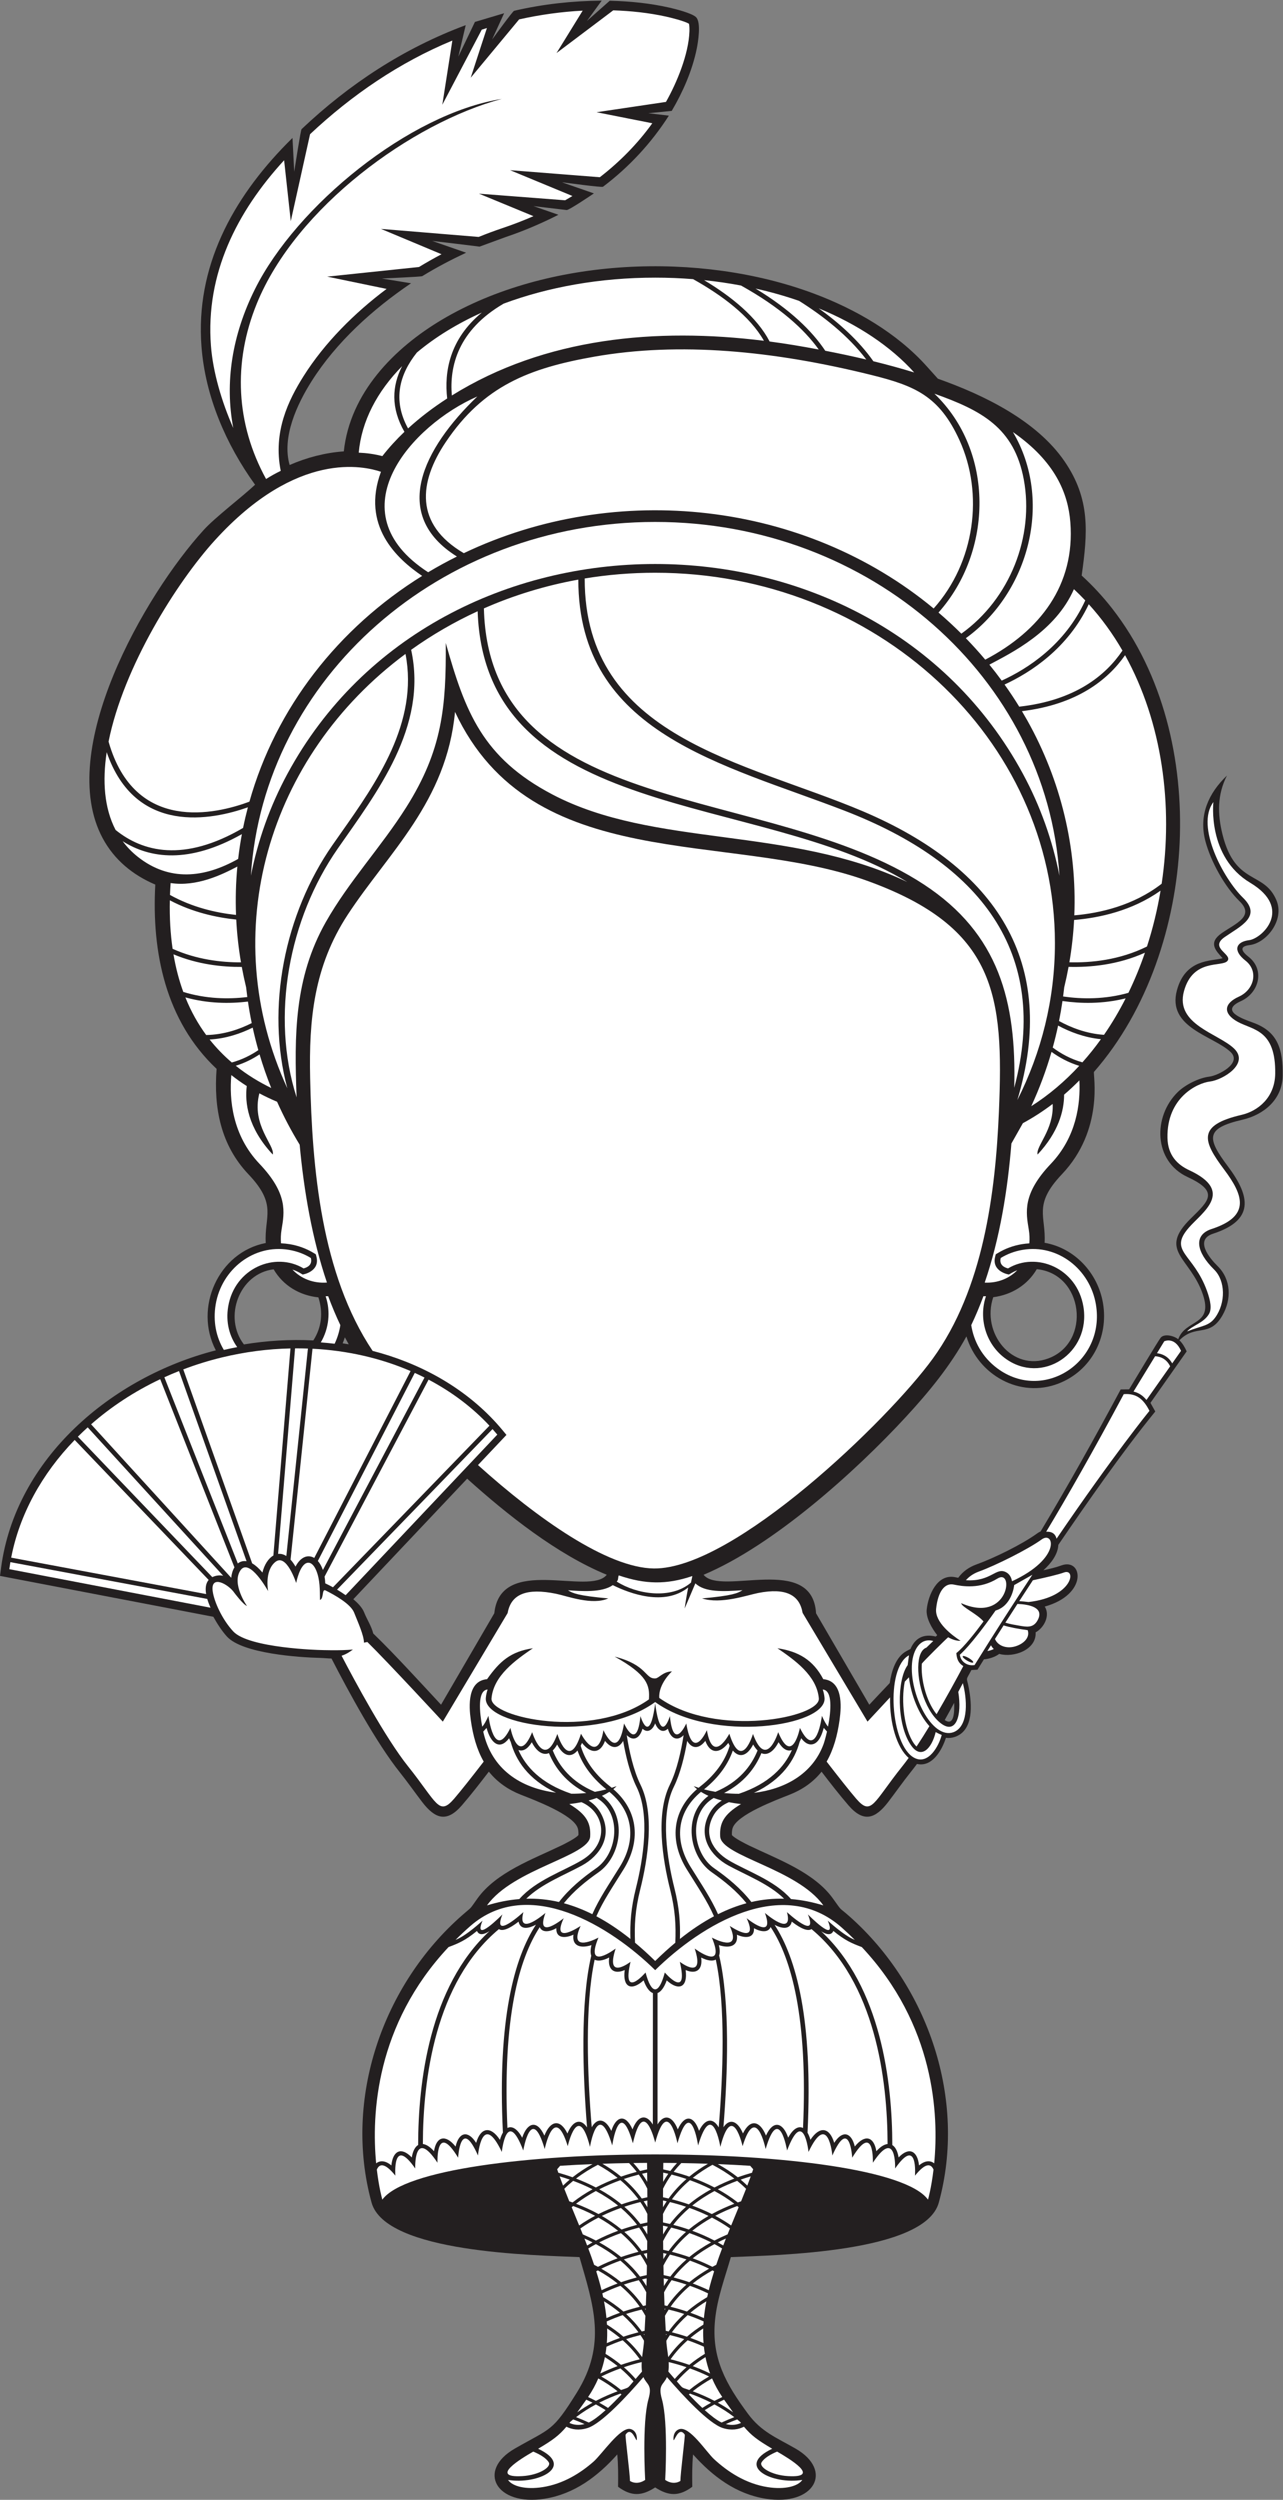
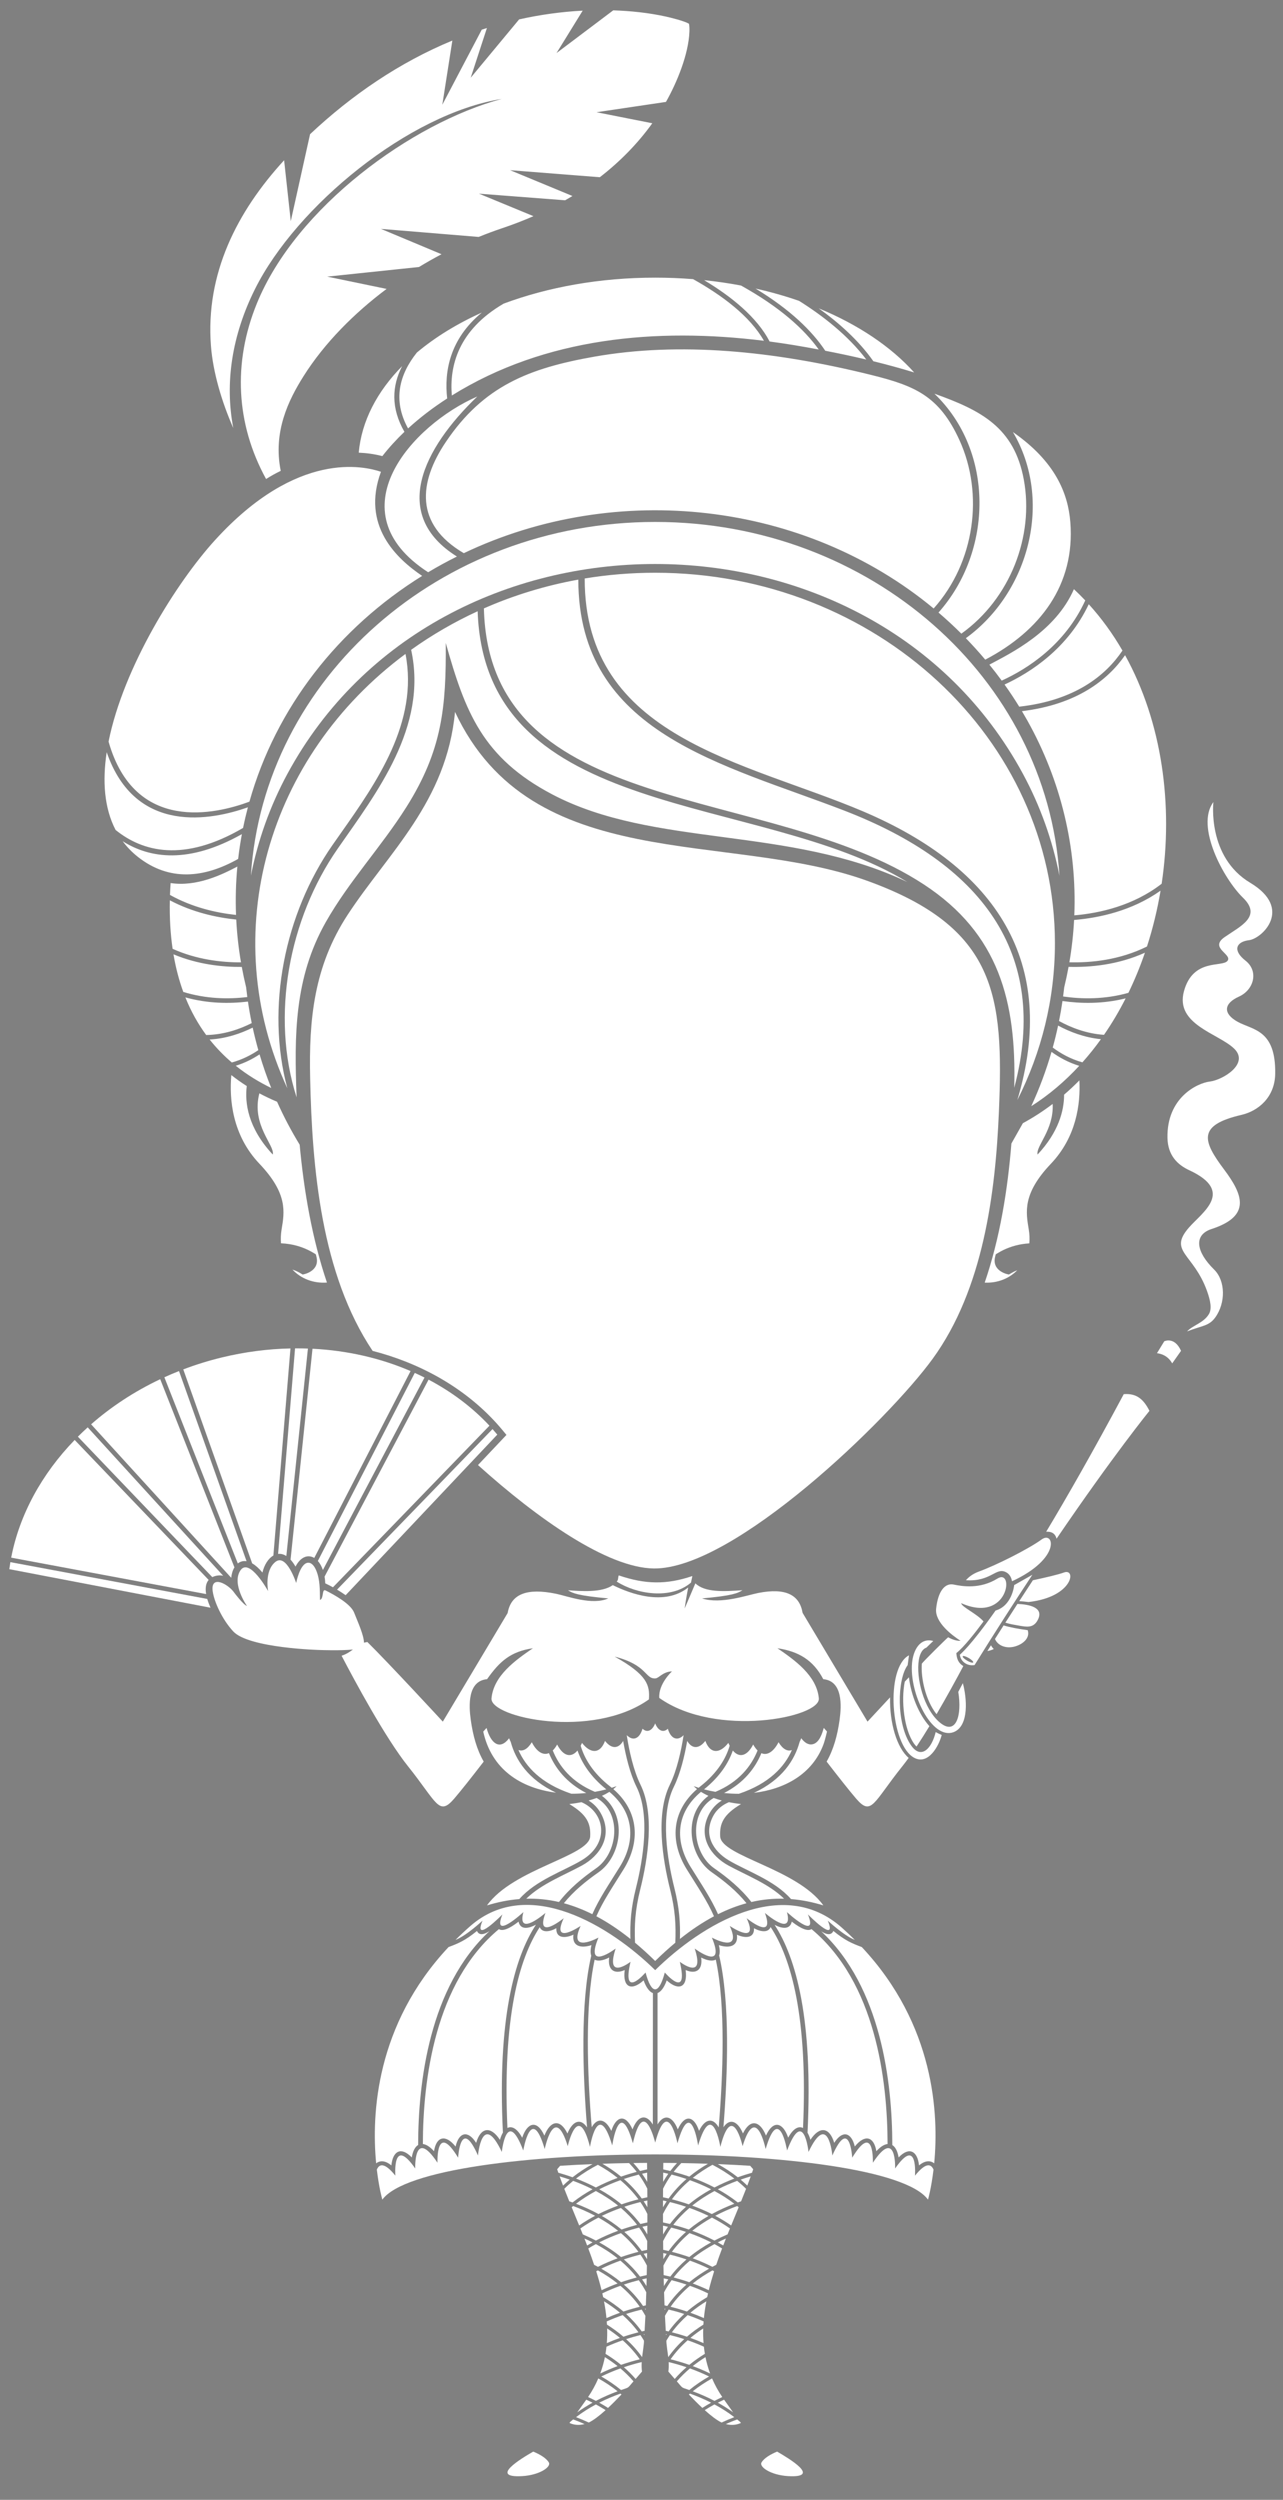
<svg xmlns="http://www.w3.org/2000/svg" viewBox="0 0 495.12 964.027" height="964.027" width="495.12" xml:space="preserve" id="svg2" version="1.1">
  <rect x="0" y="0" width="495.12" height="964.027" fill="#808080" stroke="none" />
  <defs id="defs6" />
  <g transform="matrix(1.333,0,0,-1.333,0,964.027)" id="g10">
    <g transform="scale(0.1)" id="g12">
-       <path id="path14" style="fill:#231f20;fill-opacity:1;fill-rule:evenodd;stroke:none" d="m 3411.05,3357.49 c 20.59,58.92 102.6,37.7 71.14,130.06 -36.66,107.62 -131.33,124.85 -34.2,219.95 52.89,51.8 81.17,77.09 -10.1,119.46 -98.75,45.83 -100.45,175.18 -28.01,245.86 21.7,21.18 60.9,40.81 91.08,44.44 25.97,3.13 95.62,38.79 61.72,71.15 -49.2,46.96 -185.1,69.89 -155.39,178.91 24.88,91.32 99.04,83.44 132.24,92.47 -19.59,21.92 -43.24,44.46 -2.32,72.87 39.92,27.71 96.07,48.57 51.34,92 -42.96,41.7 -83.39,115.35 -98.8,173.57 -20,75.48 9,139.15 62.36,190.11 -28.15,-54.84 -27.68,-111.32 -12.77,-171.02 36.75,-147.46 119.88,-104.41 155.87,-189.48 24.52,-57.85 -29.04,-124.13 -77.34,-129.95 -31.56,-3.79 -23.12,-18.35 -3.18,-34 48.26,-37.9 29.86,-104.76 -22.4,-128.27 -62.13,-27.95 5.29,-51.25 35.21,-62.05 71.88,-25.91 87.09,-76.82 85.88,-154.03 -1.06,-67.61 -53.71,-112.36 -116.09,-126.81 -108.19,-25.04 -103.77,-53.27 -41.92,-135.78 65.68,-87.64 75.29,-155.35 -43.44,-194.04 -54.06,-17.61 -10.91,-70.14 13.05,-93.68 39.28,-38.57 40.88,-96.12 13.81,-143.05 -37.74,-65.43 -77.13,-23.33 -124.36,-71.7 9.38,-8.89 15.86,-20.48 21.02,-32.05 l -104.88,-148.92 13.98,-24.96 c -51.27,-63.02 -99.98,-128.52 -147.34,-194.53 -45.32,-63.14 -89.53,-127.07 -133.3,-191.27 -1.25,-28.16 -21.86,-54.32 -43.23,-73.59 17.66,3.88 36.25,8.25 52.09,14.05 61.7,22.62 78.21,-83.82 -48.2,-119.05 16.52,-25.9 -2.05,-61.46 -26.43,-74.55 3.11,-50.54 -63.75,-74.25 -105.29,-62.32 -12.13,-9.11 -29.28,-14.52 -44.39,-15.85 l -18.58,-29.85 -17.61,-0.99 c -17.7,-33.92 -13.95,-17.2 -7.41,-52.57 8.56,-46.4 14.93,-121.96 -40.52,-140.98 -8.46,-2.89 -17.13,-3.75 -25.86,-2.55 -11.47,-35.79 -39.63,-85.67 -83.85,-75.59 -6.25,-8.49 -12.66,-16.86 -19.24,-25.08 -22.13,-27.68 -42.4,-56.77 -63.94,-84.9 -37.54,-48.99 -71.27,-60.55 -115.1,-9.79 -27.15,31.42 -52.6,64.36 -77.91,97.27 -24.59,-30.71 -56.17,-52.13 -92.87,-66.61 -36.82,-14.55 -153.71,-57.91 -164.94,-97.54 -1.72,-6.06 -1.96,-12.69 -1.76,-18.99 6.4,-8.86 40.43,-25.91 50.06,-30.56 81.64,-39.32 187.95,-77.12 242.44,-153.2 29.37,-41 14.12,-21.69 48.36,-52.07 228.2,-202.41 339.55,-530.53 258.1,-827.565 -40,-145.883 -473.14,-151.906 -602.01,-157.746 -17.42,-60.32 -39.24,-117.938 -45.66,-181.094 -11.35,-111.816 32.34,-187.129 95.58,-272.617 38.26,-51.727 82.01,-68.508 136.9,-99.922 C 2414.65,84.356 2357.03,-19.023 2217.07,3.035 2130.9,16.613 2063.01,67.852 2006.43,131.25 c -2.76,-31.102 -2.78,-62.227 -2.21,-93.469 -38.4,-28.609 -68.91,-27 -107.46,-1.891 -38.6,-25.129 -69.03,-26.68 -107.46,1.891 0.56,31.234 0.54,62.367 -2.23,93.469 C 1730.5,67.852 1662.62,16.613 1576.45,3.035 1436.49,-19.023 1378.86,84.348 1490.88,148.496 c 105.19,60.227 107.94,47.727 178.71,161.113 87.86,140.762 48.32,252.793 8.09,392.52 -129.16,5.851 -561.99,11.641 -602.08,158.008 -82.053,299.683 31.95,629.853 263.68,832.153 29.45,25.71 18.25,12.87 42.85,47.22 54.5,76.08 160.8,113.88 242.44,153.2 9.64,4.65 43.67,21.7 50.06,30.56 0.21,6.3 -0.04,12.93 -1.75,18.99 -11.24,39.63 -128.12,82.99 -164.95,97.54 -36.63,14.46 -68.1,36.2 -92.71,66.79 -25.37,-32.96 -50.87,-65.96 -78.06,-97.45 -43.84,-50.76 -77.57,-39.2 -115.1,9.79 -21.55,28.13 -41.81,57.22 -63.95,84.9 -68.18,85.21 -148.71,233.44 -198.383,330.02 -10.59,0.13 -20.789,1.4 -31.293,1.73 -64.871,1.53 -225.918,12.86 -270.875,61.27 -14.821,15.95 -29.289,38.51 -39.899,57.8 L 0,2672.92 l 2.988,22.63 c 42.016,317.83 320.598,552.86 621.836,629.91 -64.187,122.77 7.18,283.95 144.571,310.49 -4.852,77.25 34.597,109.77 -50.11,198.85 -80.375,84.5 -100.84,192.08 -92.234,304.98 -147.617,138.64 -188.242,337.64 -177.481,533.06 -65.129,27.77 -118.64,71.36 -152.461,134.46 -136.207,254.17 120.981,702.87 292.317,891.2 34.34,37.76 111.707,95.98 149.004,131.19 -84.309,116.86 -144.02,255.01 -155.129,399.65 -17.696,230.21 89.519,426.96 247.234,587.39 l 16.242,16.21 4.965,-97.65 c 2.199,12.94 18.692,120.59 21.324,123.09 138.164,130.86 296.564,234.43 475.214,300.89 l -21.37,-91.04 48,100.32 84.55,25.2 -34.77,-75.98 c 7.11,9.39 59.6,82.09 63.79,83.05 83.2,19.26 168.16,28.68 253.51,29.36 l -42.78,-58.77 65.98,58.46 1.7,-0.04 c 56.96,-1.37 115.77,-7.27 171.39,-19.95 16.08,-3.67 64.88,-15.92 76.82,-27.61 15.49,-15.15 5.58,-73.95 1.78,-92.31 -12.86,-62.26 -40,-124.25 -72.17,-178.77 l -67.74,-6.74 59.38,-7.02 c -50.98,-79.7 -115.19,-148.7 -190.69,-205.74 -4.8,-2.34 -105.16,11.37 -118.91,12.97 l 92.57,-32.15 c -11.94,-8.15 -72.54,-48.92 -78.95,-48.14 -31.99,3.87 -63.99,7.66 -95.99,11.37 l 72.28,-25.1 c -49.46,-25.05 -100.29,-46.83 -152.88,-64.49 l -75.39,-27.66 c -45.64,5.77 -91.37,11.19 -137.09,16.47 l 98.08,-34.05 c -43.52,-20.41 -86.04,-42.65 -126.98,-67.85 -2.97,-1.82 -104.37,-6.09 -116.81,-6.79 l 84.4,-13.8 c -110.05,-74.31 -216.533,-170.18 -287.9,-283.31 -42.078,-66.7 -86.695,-161.62 -63.59,-242.39 49.23,21.53 103.164,35.68 156.844,39.36 17.876,168.81 145.086,298.67 284.946,381.54 305.22,180.84 746.62,198.01 1075.73,75.06 120.39,-44.98 239.76,-113.59 326.38,-209.86 l 32.81,-36.47 c 131.94,-46.63 285.75,-120.74 366.92,-239.39 74.78,-109.32 66.85,-205.8 49.35,-330.09 32.11,-29.23 61.66,-61.25 88.38,-95.47 148.07,-189.64 205.98,-440.21 195.26,-677.47 -10.63,-235.28 -91.25,-484.1 -248.05,-663.04 -2.91,-7.85 29.84,-167.12 -92.85,-296.14 -84.43,-88.79 -45.49,-121.25 -50.06,-198.18 87.58,-15.31 154.41,-87.89 169.08,-174.82 16.62,-98.64 -34.22,-195.61 -128.38,-232.26 -112.42,-43.76 -233.02,24.48 -266.99,136.23 -46.85,-85.61 -108.73,-160.83 -174.74,-232.37 -146.37,-158.65 -384.4,-372.54 -586.2,-457.25 49.87,-62.54 315.26,62.38 325.61,-111.42 l 154.12,-264.5 c 19.57,21.03 39.36,41.9 59.18,62.69 4.9,33.27 17.25,76.16 49.08,92.86 l 11.04,5.79 c 13.4,32.09 38.69,44.4 72.95,35.85 1.46,1.35 2.95,2.69 4.43,4.02 -15.45,19.54 -33.05,49.77 -30.47,74.27 4.38,41.68 30.47,104.4 82.85,93.36 2.8,-0.57 5.59,-1.12 8.4,-1.61 13.07,18.09 31.47,30.92 52.42,38.48 51.84,18.72 131.96,57.93 176.35,90.04 3.07,2.22 6.35,4.14 9.81,5.65 80.5,134.23 156.68,270.71 230.66,408.62 l 1.11,2.09 24.34,0.26 c 12.03,19.68 84.63,141.19 91.46,149.43 10.37,12.51 38.21,5.76 50.78,-4.54 z M 1756.59,2676.18 c -143.62,58.89 -288.72,174.11 -404.13,277.96 l -329.58,-348.7 c 12.03,-10.17 25.67,-23.8 31.27,-37.97 7.99,-20.25 21.12,-39.74 26.39,-61.19 34.46,-33.19 67.67,-68.17 100.46,-103.01 32.15,-34.16 63.94,-68.64 95.84,-103.04 l 154.18,264.59 c 18.11,170.75 276.48,48.73 325.57,111.36 z m -746.97,666.75 c -3.84,6.66 -7.59,13.39 -11.237,20.17 -1.875,-5.88 -4.008,-11.67 -6.387,-17.37 5.887,-0.87 11.754,-1.81 17.624,-2.8 z m -303.483,-0.37 c 66.304,10.97 133.812,15.01 200.941,11.58 24.606,38.13 28.559,81.59 14.664,124.57 -54.187,5.63 -102.015,33.86 -129.551,81.15 -99.613,-12.05 -146.511,-139.03 -86.054,-217.3 z M 2762.34,2305.68 c -8.94,-16.7 -18.02,-33.32 -27.32,-49.81 27.69,-18.98 28.14,24.5 27.32,49.81 z m 239.11,1254.57 c -26.88,-46.12 -73.27,-74.24 -125.96,-81.07 -35.22,-103.62 54.61,-216.21 159.51,-177.11 125.53,46.8 101.86,245.29 -33.55,258.18 v 0" />
      <path id="path16" style="fill:#ffffff;fill-opacity:1;fill-rule:evenodd;stroke:none" d="m 785.27,4084.37 c -34,16.52 -69.125,37.48 -102.766,64.42 26.195,8.03 49.23,19.85 68.934,32.87 9.718,-32.84 21,-65.31 33.832,-97.29 z m 1111.49,2344.42 c 37.2,0 73.85,-1.5 109.82,-4.37 83.58,-46.65 164.51,-106.74 204.98,-178.28 -309.84,38.3 -632.65,10.15 -903.46,-158.35 -7.3,84.67 18.07,189.12 150.13,265.89 128.38,47.7 278.33,75.11 438.53,75.11 z m 141.58,-7.27 c 36.46,-3.79 72.15,-8.99 106.89,-15.54 113.01,-62.73 182.9,-126.31 225.04,-185.11 -48.24,9.08 -93.41,16.75 -142.18,23.16 -36.59,70.38 -110.47,130.04 -189.75,177.49 z m 148.85,-24.2 c 43.83,-9.82 85.99,-21.8 126.19,-35.75 67.36,-42.23 141.35,-99.27 194.61,-169.73 -41.21,9.75 -81.21,18.14 -118.83,25.43 -38.12,57.18 -101,118.88 -201.97,180.05 z M 2370,6340.09 c 114.18,-47.14 209.3,-110.84 276.58,-185.62 -39.59,12.16 -79.29,22.91 -118.14,32.44 -42.74,60.66 -100.69,111.96 -158.44,153.18 z M 1294.6,6079.22 c -40.46,-26.09 -78.67,-55.06 -113.24,-86.71 -45.23,82.2 -25.08,156.19 25.47,219.55 52.82,44.33 116.31,83.4 188.11,115.71 -93.55,-77.18 -109.2,-171.52 -100.34,-248.55 z m -123.76,-96.51 c -23.26,-22.16 -44.72,-45.58 -63.92,-70.22 -22.24,5.76 -45.19,8.96 -68.39,9.94 8.24,91.45 53.17,176.78 125.68,250.36 -29.27,-56.8 -33.35,-120.55 6.63,-190.08 z m 725.92,-407.67 c 639.04,0 1157.28,-479.86 1157.28,-1071.58 0,-162.31 -39.06,-316.17 -108.86,-454.05 119.96,398.22 -61.47,671.79 -447.02,835.47 -341.17,144.85 -806.25,211.73 -805.43,673.55 66.23,10.92 134.41,16.61 204.03,16.61 z M 2936.23,4085.02 c 6.66,249.52 -44.02,445.45 -261.29,588.02 -449.53,294.98 -1258.73,183.07 -1274.05,798.83 85.82,37.76 177.48,65.98 273.34,83.29 0.2,-446.07 420.87,-533.16 771.81,-668.94 389.88,-150.84 594.94,-407.84 490.19,-801.2 z m -309.65,595.38 c -342.97,163.11 -732.48,98.37 -1027.44,253.25 -202.32,106.24 -252.62,239.15 -308.65,438.32 1.33,-184.74 -9.9,-310.04 -114.3,-475.32 -72.64,-115.01 -166.26,-214.39 -233.127,-332.49 -91.215,-161.07 -91.348,-328.02 -84.375,-506.84 -75.551,235.68 -22.032,516.89 118.839,719.28 112.633,161.82 261.413,352.09 212.753,575.52 59.8,42.74 124.24,80.18 192.5,111.58 20.82,-613.66 817.3,-522.49 1243.8,-783.3 z M 831.871,4083.45 c -207.101,449.35 -56.758,960.98 342.049,1256.76 38.51,-198.04 -84.8,-373.15 -187.006,-518.26 -8.777,-12.46 -17.449,-24.77 -24.476,-34.86 C 824.391,4588.75 768.961,4317.54 831.871,4083.45 Z m -160.801,74.79 c -22.492,19.16 -44.156,41.15 -64.179,66.44 47.851,2.6 90.519,17.45 124.632,34.44 4.782,-21.86 10.231,-43.6 16.352,-65.19 -21.457,-14.52 -47.148,-27.67 -76.805,-35.69 z m -74.105,79.41 c -23.043,31.27 -43.59,67.3 -60.289,108.89 64.824,-17.99 127.637,-18.57 181.121,-12.11 3.058,-20.84 6.707,-41.6 10.957,-62.27 -35.508,-17.93 -80.832,-33.6 -131.789,-34.51 z m -66.317,124.65 c -12.031,32.86 -21.699,69.04 -28.425,108.87 69.765,-29.28 140.636,-36.96 197.734,-36.5 3.637,-19.79 7.84,-39.5 12.617,-59.12 1.012,-9.35 2.137,-18.68 3.387,-28.01 -54.539,-6.57 -119.086,-5.57 -185.313,14.76 z m -30.929,124.76 c -6.207,42.6 -9.129,89.23 -8.035,140.35 65.535,-34.73 134.746,-49.79 192.226,-55.7 2.125,-41.42 6.695,-82.76 13.707,-123.82 -57.297,-0.25 -128.519,8.05 -197.898,39.17 z m -7.578,155.89 c 0.414,11.24 1.007,22.69 1.804,34.37 75.371,-11.38 148.493,24.16 193.211,47.71 -4.375,-46.54 -5.652,-93.28 -3.851,-139.94 -57.383,6.14 -126.508,21.76 -191.164,57.86 z m -92.965,110.09 c -17.238,13.62 -31.817,28.83 -44.086,45.32 79.031,-49.91 191.273,-66.13 345.164,20.5 -4.387,-23.65 -8.008,-47.56 -10.785,-71.7 -98.492,-55.59 -199.645,-65.75 -290.293,5.88 z m -64.531,77.89 c -32.95,63.38 -38.422,141.41 -25.739,224.96 83.274,-242.32 306.731,-195.58 408.746,-159.43 -5.195,-19.69 -9.843,-39.58 -13.922,-59.66 -172.054,-100.55 -290.953,-68.99 -369.085,-5.87 z m -20.336,255.56 c 43.246,216.25 197.386,461.12 307.695,582.38 238.82,262.54 433.346,214.12 480.886,198.27 -57.5,-155.54 45.19,-251.21 119.3,-301.23 -242.506,-150.48 -423.838,-381.74 -500.1,-653.15 -96.274,-35.85 -332.156,-92.6 -407.781,173.73 z m 1067.601,998.53 c -157.82,-151.13 -252.54,-342.24 -59.12,-463.05 -28.21,-14.06 -56,-29.2 -83.28,-45.51 -272.147,176.08 -46.7,426.34 142.4,508.56 z m 338.69,115.12 c 245.77,43.27 518.33,17.46 802.56,-53.11 125.77,-31.23 196.1,-60.73 254.36,-188.09 71.35,-155.91 44.78,-353.98 -74.57,-487.28 -374.04,309.78 -917.19,371.13 -1360.25,160 -143.09,83.94 -130.26,205.31 -52.16,321.47 109.18,162.36 241.4,213.78 430.06,247.01 z m 984.5,-107.07 c 136.5,-48.5 230.99,-98.4 258.77,-248.11 30.54,-164.57 -39.67,-345.35 -180.74,-446.16 -21.37,21.28 -43.42,41.68 -66.14,61.09 157.85,177.08 162.4,466.54 -11.89,633.18 z m 227.34,-111.02 c 122.68,-85.19 159.71,-177.41 166.23,-261.05 14.18,-181.35 -87.5,-314.12 -246.31,-397.43 -18.08,21.5 -36.83,42.21 -56.21,62.12 183.44,132.81 253.26,398.59 136.29,596.36 z m 176.6,-454.53 c 11.31,-10.54 22.25,-21.42 32.82,-32.59 -58.87,-128.64 -166.9,-197.73 -241.86,-231.98 -11.54,15.75 -23.44,31.16 -35.7,46.22 63.4,33.78 191.34,96.06 244.74,218.35 z m 42.97,-43.56 c 37.31,-41.07 69.79,-86.06 97.54,-134.05 -48.67,-72.27 -137.38,-144.31 -298.89,-162.3 -13.49,21.91 -27.65,43.25 -42.46,64 75.98,35.17 183.44,104.74 243.81,232.35 z m 105.12,-147.48 c 107.44,-194.02 139.82,-434.41 105.9,-661.16 -81.7,-63.29 -178.79,-85.07 -252.87,-91.44 7.73,193.46 -37.7,388.41 -136.27,564.24 -5,8.91 -10.12,17.75 -15.34,26.49 158.58,19.14 248.09,89.69 298.58,161.87 z m 102.75,-681.13 c -9.22,-55.07 -22.38,-109.21 -39.33,-161.57 -78.91,-39.2 -161.64,-47.35 -224.63,-45.7 6.93,40.6 11.46,81.48 13.63,122.45 72.87,6.03 167.89,26.42 250.33,84.82 z m -45.25,-179.49 c -13.69,-39.96 -29.69,-78.79 -47.83,-116.12 -68.25,-19.28 -134.34,-18.48 -189.05,-10.56 1.18,8.77 2.23,17.56 3.19,26.36 4.78,19.71 9,39.5 12.65,59.37 61.88,-1.8 142.64,5.45 221.04,40.95 z m -55.82,-132.12 c -18.75,-36.87 -39.67,-72.19 -62.72,-105.54 -51.17,3.46 -96.03,21.25 -130.13,39.96 3.84,19.22 7.18,38.53 9.98,57.89 53.2,-7.66 116.77,-8.79 182.87,7.69 z m -71.58,-118.12 c -16.8,-23.41 -34.69,-45.78 -53.62,-66.99 -34.06,9.43 -62.81,25.61 -85.9,42.77 5.83,21.08 11,42.28 15.53,63.61 33.09,-17.87 75.63,-34.66 123.99,-39.39 z m -62.8,-77.07 c -41.52,-44.91 -87.85,-84.35 -138.9,-116.77 23.65,51.09 43.22,103.63 58.67,157.12 22.03,-15.95 48.89,-30.87 80.23,-40.35 v 0" />
      <path id="path18" style="fill:#ffffff;fill-opacity:1;fill-rule:evenodd;stroke:none" d="m 1896.76,5722.01 c 623.67,0 1133.71,-452.61 1170.41,-1023.45 -20.08,102.02 -55.29,201.6 -106.02,295.24 -438.01,808.74 -1690.79,808.73 -2128.802,0 -50.723,-93.64 -85.938,-193.23 -106.008,-295.25 36.672,570.84 546.72,1023.46 1170.42,1023.46 v 0" />
      <path id="path20" style="fill:#ffffff;fill-opacity:1;fill-rule:evenodd;stroke:none" d="m 1383.77,2993.55 c 172.2,-155.01 374.72,-297.66 509.2,-299.16 231.33,-2.55 678.65,429.83 807.24,606.77 146.33,201.36 181.68,478.38 191.68,715.13 14.2,336.41 -7.18,532.48 -381.71,667.67 -403.5,145.65 -970.27,13.5 -1192.93,488.51 -24.18,-260.04 -193.3,-407.7 -310.44,-586.48 -98.611,-150.5 -112.556,-304.62 -108.915,-472.61 5.675,-261.74 31.968,-566.99 180.875,-789.52 7.82,-2.01 15.62,-4.14 23.39,-6.38 135.8,-39.19 262.01,-113.72 352.82,-223.15 l 11.23,-13.55 -82.44,-87.23 v 0" />
      <path id="path22" style="fill:#ffffff;fill-opacity:1;fill-rule:evenodd;stroke:none" d="m 669.672,4121.78 c -6.043,-69.85 2.363,-173.4 81.527,-256.64 82.766,-87.03 72.239,-140.07 63.992,-190.17 -2.296,-13.94 -2.757,-27.28 -1.64,-39.87 8.465,-0.3 17.035,-1.16 25.672,-2.62 24.617,-4.15 48.078,-12.7 69.386,-25.73 7.09,-4.34 5.282,-1.91 7.375,-9.94 11.278,-43.26 -38.617,-52.18 -39.855,-51.99 -0.93,0.13 -11.465,8.32 -29.512,14.29 24.571,-26.16 60.387,-40.46 99.906,-37.57 -42.554,125.67 -66.64,264.18 -78.988,398.85 -24.41,39.95 -46.265,81.46 -65.39,124.2 -17.489,7.38 -34.61,15.47 -51.29,24.36 -23.851,-92.58 45.528,-150.29 38.833,-177.07 -72.77,77.79 -81.18,150.57 -75.286,198.22 -15.418,9.75 -30.355,20.29 -44.73,31.68 z m 2455.208,-15.3 c 3.44,-69.09 -9,-163.98 -82.58,-241.34 -82.77,-87.03 -72.24,-140.07 -63.98,-190.17 2.31,-14 2.77,-27.4 1.62,-40.04 -7.28,-0.4 -14.65,-1.2 -22.05,-2.45 -24.63,-4.15 -48.09,-12.7 -69.39,-25.73 -7.09,-4.34 -5.28,-1.91 -7.39,-9.94 -11.27,-43.26 38.62,-52.18 39.87,-51.99 0.82,0.11 9.33,6.68 24.02,12.33 -23.69,-24.09 -57.23,-37.51 -94.24,-35.82 44.14,129.12 66.58,268.85 77.27,402.46 l 33.26,58.85 c 30.17,16.31 58.91,34.94 86.15,55.64 4.04,-74.82 -49.55,-122.72 -43.63,-146.4 61.01,65.21 76.78,126.92 76.82,173.24 15.27,13.14 30.01,26.93 44.25,41.36 v 0" />
-       <path id="path24" style="fill:#ffffff;fill-opacity:1;fill-rule:nonzero;stroke:none" d="m 2960.64,3616.16 c -23.75,-4 -44.98,-12.2 -63.51,-23.53 -5.43,-20.88 11.99,-27.91 21.15,-30.14 82.23,49.26 199.42,1.08 218.17,-110.2 22.71,-134.66 -120.69,-229.13 -227.54,-149.21 -55.51,41.5 -76.08,115.49 -54.52,178.88 -2.42,0.01 -4.86,0.05 -7.32,0.14 -11.39,-30.31 -22.89,-57.79 -35.29,-83.72 7.28,-46.96 31.54,-92.17 75.13,-124.77 133.11,-99.52 313.97,17.3 285.75,184.72 -17.19,101.98 -110.51,174.94 -212.02,157.83 z m -2124.171,0 c 23.75,-4 44.972,-12.2 63.496,-23.53 5.449,-20.88 -11.985,-27.91 -21.149,-30.14 -82.23,49.26 -199.402,1.08 -218.164,-110.2 -7.668,-45.5 3.641,-86.4 26.078,-117.54 -12.953,-2.43 -25.847,-5.13 -38.679,-8.09 -21.875,36.5 -32.004,81.84 -23.602,131.67 17.196,101.98 110.508,174.94 212.02,157.83 z m 92.277,-267.74 c 23.539,39.92 29.008,89.31 13.965,133.54 2.426,0.01 4.871,0.05 7.332,0.14 11.375,-30.31 22.883,-57.79 35.289,-83.72 -2.859,-18.45 -8.344,-36.62 -16.594,-53.88 -13.289,1.61 -26.625,2.91 -39.992,3.92 v 0" />
      <path id="path26" style="fill:#ffffff;fill-opacity:1;fill-rule:evenodd;stroke:none" d="m 1736.51,6719.29 c 57.74,44.63 109.35,96.91 151.91,156.12 l -161.38,31.95 200.95,29.82 c 31.66,55.82 65.7,138.3 67.93,203.99 0.15,4.67 0.21,16.29 -1.37,22.14 -13.91,8.23 -53.53,17.83 -66.89,20.77 -49.55,10.9 -101.52,16.35 -152.34,18.01 l -164.19,-123.63 75.77,122.75 c -61.89,-3.22 -123.56,-11.82 -184.01,-25.3 l -140.22,-168.84 46.97,143.86 c -4.99,-1.55 -9.96,-3.14 -14.92,-4.77 l -114.21,-217.22 29.06,185.76 c -153.26,-63.44 -290.9,-157.34 -411.914,-270.92 L 841.781,6592.07 822.535,6768.4 C 685.707,6619.34 594.707,6439.77 610.707,6231.45 c 5.809,-75.53 30.813,-161.16 64.637,-237.75 -25.028,131.08 -3.703,268.83 63,402.35 119.679,239.54 444.686,506.54 714.446,549.84 -259.14,-69.13 -595.649,-312.86 -709.345,-592.3 -69.582,-171.03 -60.48,-348.1 26.864,-507.38 15,9.38 24.73,14.95 42.429,23.63 -22.765,112.57 22.219,204.43 66.102,273.99 60.984,96.67 147.6,182.95 240.36,252.35 l -171.966,35.52 265.836,27.89 c 21.33,12.97 43.07,25.29 65.17,36.91 l -175.4,73.36 282.95,-23.32 c 22.81,9.26 45.9,17.85 69.24,25.68 30.28,10.16 60.11,21.61 89.36,34.42 l -157.83,65.11 249.57,-19.18 c 7.08,4.04 14.12,8.17 21.09,12.4 l -180.53,74.71 259.82,-20.39 v 0" />
      <path id="path28" style="fill:#ffffff;fill-opacity:1;fill-rule:evenodd;stroke:none" d="m 2796.33,2660.39 c 8.26,9.45 20.25,18.82 37.6,25.09 48.45,17.5 142.69,64.61 181.71,92.88 35.79,25.91 57.97,-54.5 -85.82,-120.96 -1.91,11.28 -7.3,20.58 -16.28,25.62 -30.41,17.07 -43.13,-27.41 -117.21,-22.63 z M 927.727,2458.49 c 0,0 -207.028,4.87 -252.438,53.78 -32.644,35.14 -55.394,86.55 -59.469,115.98 -6.941,50.2 46.407,20.02 62.586,-4.27 0,0 25.293,-33.95 36.657,-38.15 0,0 -45.04,63.58 -19.223,102.72 25.808,39.13 80.469,-59.78 80.469,-59.78 0,0 -11.465,58.14 20.761,84.43 32.231,26.29 60.352,-60.88 60.352,-60.88 0,0 10.141,53.82 32.242,58.38 10.879,2.25 19.777,-7.71 25.762,-21.95 11.426,-27.2 10.387,-56.6 10.965,-85.47 11.57,4.01 4.914,33.13 16.125,27.56 26.554,-13.18 72.764,-39.12 82.654,-64.12 11.06,-27.98 28.46,-65.98 28.52,-87.03 3.34,0.7 6.7,1.28 9.8,2.02 60.11,-59.01 218.52,-230.44 218.52,-230.44 l 187.65,314.16 c 9.6,54.82 54.97,73.3 140.32,55.73 32.35,-6.66 104.69,-34.27 150.98,-13.37 -89.01,8 -103.34,15.18 -116.64,23.5 37.79,-2.57 98.07,-7.49 129.71,14.88 50.6,-24.98 149.51,-61.28 218.27,-6.86 -6.77,-34.84 -10.23,-60.84 -10.23,-60.84 l 31.09,72.89 c 27.33,-26.47 80.92,-23.81 136.29,-19.9 -13.38,-8.39 -27.28,-15.62 -116.91,-23.67 54.06,-17.75 130.74,9.5 162.77,15.75 81.02,15.8 119.57,-6.55 128.24,-57.6 l 187.95,-314.67 c 0,0 28.19,30.51 65.3,70.23 -1.55,-74.47 19.47,-145.8 53.83,-175.18 -6.25,-8.62 -12.35,-16.69 -18.27,-24.07 -84.45,-105.57 -89.14,-145.45 -133.71,-93.84 -18.71,21.68 -51.5,63.22 -85.51,107.25 20.06,34.82 31.24,75.76 37.49,120.61 5.82,41.79 9.23,112.71 -47.21,117.81 -29.24,55.69 -72.03,80.57 -132.74,89.53 49.77,-34.05 113.89,-79.04 119.89,-145.02 5.04,-55.31 -297.19,-115.41 -461.94,1.27 -2.91,40.68 36.82,76.88 36.82,76.88 -26.95,-1.12 -37.77,-19.91 -48.05,-20.45 -30.83,-1.64 -21.99,38.48 -118.05,63.18 95.06,-52.77 102.19,-83.24 99.26,-123.91 -164.73,-116.67 -460.7,-52.28 -455.68,3.03 6,65.97 70.13,110.97 119.9,145.02 -64.24,-9.48 -96.19,-37.65 -132.75,-89.53 -56.44,-5.1 -53.01,-76.02 -47.19,-117.81 6.24,-44.85 17.4,-85.79 37.47,-120.61 -34,-44.03 -66.79,-85.57 -85.51,-107.25 -44.58,-51.61 -49.27,-11.73 -133.72,93.84 -65.7,82.11 -155.53,249.42 -192.181,319.68 12.981,4.16 23.901,11.14 32.751,17.99 -36.45,-3.7 -93.973,-1.43 -93.973,-1.43 z M 2653.38,2179.23 c 12.3,18.5 24.86,38.44 37.28,58.91 -30.39,33.38 -53.28,89.61 -59.27,141.48 l -12.05,-12.77 c -11.1,-55.49 -2.05,-138.35 26.75,-179.08 2.5,-3.55 4.93,-6.37 7.29,-8.54 z m 57.97,93.56 c 29.63,50.54 57.26,101.25 77.42,139.14 -14.73,9.26 -18.85,21 -20.18,37.63 21.74,16.96 54.95,59.44 78.71,91.61 -19.55,22.72 -63.61,41.84 -64.53,52.78 137.31,-60.58 154.81,102.3 105,71.34 -49.8,-30.96 -100.95,-22.89 -126.52,-17.5 -25.59,5.39 -45.76,-18.84 -51.15,-70 -4.18,-39.61 47.34,-77.59 70.8,-92.72 -12.31,-0.57 -25.41,4.31 -35.86,10.33 -6.25,-4.82 -74.65,-72.71 -76.33,-76.46 -3.2,-41.13 10.88,-106.29 42.64,-146.15 z m 147.13,182.74 c 6.77,1.06 13.1,2.98 18.63,5.92 -3.59,3.13 -6.25,6.78 -8.13,10.77 l -10.5,-16.69 z m 80.27,13.35 c 24.59,7.13 43.81,25.63 36.43,47.05 -24.2,3.22 -50.84,7.74 -69.69,13.75 -8.32,-13.03 -16.66,-26.09 -24.96,-39.19 7.03,-18.03 30.99,-29.49 58.22,-21.61 z m 65.8,76.91 c 18.42,35.87 -24.41,44.57 -59,46.05 -11.72,-18.05 -23.36,-36.12 -34.98,-54.23 13.06,-4.12 27.69,-6.54 38.88,-8.45 22.52,-3.84 42.33,-8.24 55.1,16.63 z m -26.89,51.53 c 129.53,14.57 138.82,98.75 102.59,85.47 -16.81,-6.17 -53.22,-14.66 -90,-22.49 -13.28,-20.19 -26.44,-40.34 -39.53,-60.48 8.58,-0.49 17.72,-1.27 26.94,-2.5 v 0" />
-       <path id="path30" style="fill:#ffffff;fill-opacity:1;fill-rule:evenodd;stroke:none" d="m 1785.37,2656.52 c 57.22,-36.64 156.64,-52.77 215.06,-3.03 1.23,6.15 2.56,12.51 3.98,19.02 -75.31,-25.48 -136.48,-24.18 -213.11,1.87 -2.8,-7.15 -0.49,-13.02 -5.93,-17.86 v 0" />
+       <path id="path30" style="fill:#ffffff;fill-opacity:1;fill-rule:evenodd;stroke:none" d="m 1785.37,2656.52 c 57.22,-36.64 156.64,-52.77 215.06,-3.03 1.23,6.15 2.56,12.51 3.98,19.02 -75.31,-25.48 -136.48,-24.18 -213.11,1.87 -2.8,-7.15 -0.49,-13.02 -5.93,-17.86 " />
      <path id="path32" style="fill:#ffffff;fill-opacity:1;fill-rule:evenodd;stroke:none" d="m 1398.99,2222.46 c 23.96,-108.96 107.53,-163.35 210.76,-176.74 -81.51,38.44 -117.06,95.05 -131.16,146.88 -1.69,3.25 -3.27,6.79 -4.73,10.58 -27.29,-36.07 -53.3,-14.57 -65.24,29.89 l -9.63,-10.61 z m 254.89,-179.75 c 14.51,-0.12 29.03,0.57 43.38,2.07 -57.94,29.75 -90.37,72.51 -108.08,115.47 -17.65,-7.67 -36.02,4.91 -49.59,31.42 -12.66,-20.77 -26.43,-27.05 -38.77,-22.39 20.98,-48.11 64.98,-96.8 153.06,-126.57 z m 68.29,5.47 c 11.24,1.91 22.3,4.31 33.1,7.17 -46.68,37.54 -71.14,77.16 -83.36,112.36 -18.33,-21.81 -41.11,-17.14 -58.91,17.33 -4.05,-7.21 -8.32,-12.87 -12.72,-17.13 18.36,-45.65 54.15,-91.32 121.89,-119.73 z m 48.87,11.74 c 4.7,1.5 9.35,3.07 13.93,4.74 0,0 -2.82,-3.44 -9.38,-8.59 75.02,-65.1 78.39,-153.52 29.69,-232.11 -32.28,-52.1 -58.87,-90.61 -78.76,-135.78 31.8,-16.9 64.62,-38.52 98.56,-65.58 -1.29,46.31 1.36,88.72 15.96,146.96 20.75,82.78 41.77,211.82 1.72,293.01 -19.15,38.8 -31.26,89.81 -38.72,132.9 -13.18,-22.66 -33.16,-24.5 -52.5,0.05 -14.3,-38.61 -42.25,-37.02 -66.57,-5.86 -1.26,-2.86 -2.55,-5.55 -3.89,-8.07 10.53,-35.93 34.46,-78.08 85.33,-117.94 1.57,-1.23 3.11,-2.48 4.63,-3.73 z m -6.83,-11.79 c -5.8,-3.63 -12.94,-7.56 -21.63,-11.47 75.97,-56.69 55.59,-175.66 -9.51,-221.03 v -0.03 c -36.54,-25.47 -72.28,-54.46 -100.7,-89.68 26.71,-7.22 54.16,-17.62 82.4,-31.71 20.22,45.73 47.14,84.73 79.7,137.29 45.9,74.09 42.36,155.96 -30.26,216.63 z m -36.82,-17.65 c -7.05,-2.6 -14.86,-5.1 -23.47,-7.41 14.24,-8.69 28.34,-21.79 38.52,-42.74 30.45,-62.62 -6.19,-117.15 -57.54,-145.22 -51.42,-28.13 -116.94,-52.73 -161.35,-96.09 30.58,0.82 62.1,-2.03 94.72,-9.56 29.88,38.64 68.25,70.17 107.69,97.67 l 0.02,-0.02 c 62.49,43.57 76.27,159.32 1.41,203.37 z m -43.96,-12.22 c -10.72,-2.15 -22.45,-4.01 -35.24,-5.42 51.6,-30.87 62.26,-56.55 60.42,-93.56 -2.88,-57.44 -222.62,-93.35 -298.74,-199.63 30.25,9.23 61.38,15.74 93.57,18.3 48.78,55.36 128.29,80.86 181,112.53 82.96,49.83 66.1,138.83 -1.01,167.78 z m 155.01,-406.55 c 19.08,-15.88 38.51,-33.46 58.32,-52.92 19.8,19.46 39.22,37.04 58.32,52.92 1.95,49.75 0.15,93.3 -15.16,154.36 -21.66,86.45 -42.54,217.93 -0.64,302.86 20.58,41.75 32.81,98.53 39.78,143.16 -17.63,-17.93 -36.95,-11.05 -45.62,18.61 -14.08,-13.25 -29.2,-4.13 -36.68,15.59 -7.31,-19.23 -22.17,-29.12 -36.66,-15.47 -8.46,-29.1 -27.29,-37.06 -45.67,-18.64 6.96,-44.65 19.2,-101.48 39.8,-143.25 41.9,-84.93 21.02,-216.41 -0.66,-302.86 -15.3,-61.06 -17.1,-104.61 -15.13,-154.36 z m 129.98,10.89 c 33.94,27.06 66.76,48.68 98.57,65.58 -19.9,45.17 -46.5,83.68 -78.77,135.78 -48.69,78.59 -45.33,167.01 29.69,232.11 -6.56,5.15 -9.37,8.59 -9.37,8.59 4.57,-1.67 9.21,-3.24 13.94,-4.73 1.5,1.25 3.05,2.49 4.61,3.72 50.86,39.86 74.8,82.01 85.33,117.92 -1.35,2.54 -2.65,5.25 -3.92,8.16 -23.56,-30.39 -51.86,-33.85 -66.55,5.81 -18.71,-24.24 -39.04,-23.15 -52.48,-0.06 -7.48,-43.1 -19.59,-94.1 -38.73,-132.91 -40.06,-81.19 -19.02,-210.23 1.72,-293.01 14.61,-58.24 17.25,-100.65 15.96,-146.96 z m 110.31,71.61 c 28.24,14.09 55.68,24.49 82.4,31.71 -28.42,35.22 -64.16,64.21 -100.7,89.68 v 0.03 c -65.1,45.37 -85.47,164.35 -9.51,221.03 -8.67,3.91 -15.82,7.84 -21.62,11.47 -72.62,-60.67 -76.16,-142.54 -30.26,-216.63 32.56,-52.56 59.48,-91.56 79.69,-137.29 z m 96.5,35.25 c 32.62,7.53 64.15,10.38 94.73,9.56 -44.41,43.36 -109.94,67.96 -161.37,96.09 -51.32,28.07 -87.96,82.6 -57.54,145.22 10.2,20.95 24.28,34.05 38.54,42.74 -8.61,2.31 -16.43,4.82 -23.48,7.41 -74.88,-44.08 -61.05,-159.8 1.41,-203.37 l 0.02,0.02 c 39.45,-27.5 77.81,-59.03 107.69,-97.67 z m 114.83,8.49 c 32.19,-2.56 63.32,-9.07 93.57,-18.3 -76.11,106.28 -295.86,142.19 -298.73,199.63 -1.85,37.01 8.81,62.69 60.41,93.56 -12.79,1.41 -24.51,3.27 -35.23,5.42 -16.08,-6.93 -33.87,-18.48 -45.47,-40.25 -28.73,-53.93 -0.18,-100.72 44.45,-127.53 52.72,-31.67 132.23,-57.17 181,-112.53 z m -251.82,317.41 c 10.74,-2.85 21.82,-5.25 33.09,-7.18 67.69,28.4 103.49,74.02 121.85,119.64 -4.33,4.27 -8.61,9.98 -12.73,17.31 -17.03,-33.4 -40,-39.98 -58.87,-17.46 -12.22,-35.18 -36.68,-74.79 -83.34,-112.31 z m 57.97,-10.6 c 14.16,-1.5 28.52,-2.26 42.93,-2.21 88.28,29.71 132.4,78.4 153.46,126.54 -12.37,-4.63 -26.14,1.93 -38.75,22.66 -12.91,-25.38 -31.35,-39.76 -49.61,-31.7 -17.72,-42.9 -50.16,-85.58 -108.03,-115.29 z m 86.39,0.42 c 87.65,10.53 169.29,53.29 201.52,140.77 2.4,6.52 6.33,20.12 10.06,36.72 l -9.41,10.55 c -4.52,-16.85 -13.11,-43.2 -32.13,-47.37 -13.4,-2.92 -24.51,6.1 -33.07,17.42 -1.43,-3.74 -2.97,-7.22 -4.59,-10.42 -14.12,-52.14 -49.9,-109.16 -132.38,-147.67 v 0" />
-       <path id="path34" style="fill:#ffffff;fill-opacity:1;fill-rule:evenodd;stroke:none" d="m 1411.6,2344.31 c -30.02,-2.74 -23.3,-66.56 -15.5,-107.71 4.88,5.26 10.79,15.16 17.97,31.46 0,0 16.07,-132.58 63.61,-34.92 0,0 22.09,-111.25 62.94,-12.3 0,0 34.15,-111.23 72.97,-5.18 0,0 32.97,-111.25 68.46,0.63 0,0 47.61,-91.84 65.02,10.35 0,0 41.04,-94.42 59.59,19.4 0,0 37.23,-83.92 47.46,21.36 0,0 26.43,-89.54 42.64,36.74 16.19,-126.28 42.62,-36.74 42.62,-36.74 10.23,-105.28 47.46,-21.36 47.46,-21.36 18.55,-113.82 59.59,-19.4 59.59,-19.4 17.42,-102.19 65.03,-10.35 65.03,-10.35 35.47,-111.88 68.44,-0.63 68.44,-0.63 38.83,-106.05 72.99,5.18 72.99,5.18 40.84,-98.95 62.93,12.3 62.93,12.3 47.54,-97.66 63.61,34.92 63.61,34.92 7.05,-16.03 12.89,-25.86 17.74,-31.17 8.96,46.1 13.55,104.79 -15.26,107.42 2.62,-8.03 4.42,-16.15 5.14,-24.22 7.46,-82.06 -323.94,-132.42 -490.29,-12.13 -166.37,-120.29 -497.77,-69.93 -490.31,12.13 0.73,8.07 2.52,16.19 5.15,24.22 v 0" />
      <path id="path36" style="fill:#ffffff;fill-opacity:1;fill-rule:evenodd;stroke:none" d="m 1088.99,973.406 c -13.57,141.194 -1.72,400.544 209.6,625.714 29.4,10.95 48.36,19.08 82.27,46.61 6.77,-15.05 22.54,-9.3 36.25,-0.43 -174.02,-161.27 -206.4,-437.1 -206.57,-618.78 -8.91,-5.31 -15.46,-17.54 -18.45,-36.051 -30.42,31.771 -54.86,19.521 -59.09,-23.086 -19.36,16.203 -34.71,13.594 -44.01,6.023 z m 355.31,677.544 c 15.09,-9.75 45.08,12.55 56.93,21.78 5.66,-26.1 31.32,-19.07 50.43,-8.84 -62.7,-95.61 -111.75,-273.35 -95.71,-601.49 -3.36,-5.58 -6.27,-12.6 -8.6,-20.97 -27.31,41.71 -56.16,35.48 -68.85,-8.75 -23.89,37.59 -49.94,30.98 -59.59,-10.67 -28.73,36.08 -55.77,29.57 -62.42,-13.53 -11.64,12.98 -22.67,19.78 -32.27,20.88 0.42,185.41 34.82,467.37 220.08,621.59 z m 118.32,5.8 c 6.61,-16.15 27.42,-14.53 48.06,-3.04 -1.67,-28.91 24.24,-30.22 49.5,-18.72 -4.89,-34.22 22.42,-40.15 52.2,-30.19 -3.28,-12.94 -3.32,-23.19 -0.67,-30.61 -31.98,-136.79 -24.54,-343.81 -12.19,-496.83 -18.38,27.68 -41.67,19.42 -56.8,-17.59 -21.06,43.57 -49.63,37.47 -66.69,-6.18 -21.94,48.4 -50.42,36.47 -64.24,-6.07 -14.2,26.44 -29.82,34.84 -42.76,28.24 -14.31,318.46 33.45,489.63 93.59,580.99 z m 158.91,-94.17 c 9.47,-4.83 24.15,-2.9 42.05,6.36 -4.96,-35.64 14.7,-49.72 44.98,-36.33 -6.62,-49.68 19.02,-62.07 54.73,-29.84 7.34,-20.84 16.92,-33.13 26.91,-36.87 l -0.26,-380.24 c -18.4,30.77 -42.94,27.7 -58.76,-13.92 -20.52,46.33 -48.04,37.93 -61.38,-4.45 -18.14,37.62 -41.37,37.9 -56.73,10.59 -12.39,149.72 -20.37,351.07 8.46,484.7 z m 182.12,-96.55 c 9.85,3.85 19.26,16.06 26.53,36.62 35.03,-31.71 61.44,-20.16 54.78,29.93 31,-13.34 49.81,1.27 44.98,36.22 18.13,-9.28 32.87,-11.07 42.31,-6.02 28.92,-133.78 20.86,-335.58 8.45,-485.44 -16.03,28.53 -39.29,26.51 -56.91,-9.85 -14.69,44.44 -42.01,48.29 -61.54,4.09 -15.77,39.98 -40.02,45.43 -58.6,14.45 v 380 z m 178.3,108.79 c 2.46,7.36 2.37,17.37 -0.8,29.89 31.04,-10.2 56.84,-2.87 52.19,30.15 26.5,-11.77 51.02,-9.07 49.49,18.71 21.51,-11.68 41.8,-12.53 48.15,3.5 60.25,-91.28 108.14,-262.52 93.81,-581.43 -13.27,6.91 -29.09,-2.17 -42.95,-27.91 -15.26,44.87 -43.52,51.72 -64.3,6.01 -17.03,42.47 -45.41,50.01 -66.68,6.2 -14.94,35.8 -38.01,45.29 -56.52,17.95 12.34,153.22 19.72,360.31 -12.39,496.93 z m 160.53,88.54 c 21.23,-11.07 44.59,-14.6 49.79,9.37 11.91,-9.27 42.09,-31.69 57.11,-21.68 185.39,-154.19 219.8,-436.27 220.21,-621.73 -9.69,-0.97 -20.82,-7.75 -32.5,-20.77 -7.11,43.15 -33.81,49.37 -62.38,13.59 -9.96,41.41 -35.88,47.94 -59.63,10.64 -13.54,45.62 -42.46,48.97 -68.81,8.8 -2.36,8.21 -5.22,15.02 -8.42,20.46 16.06,327.78 -32.79,505.57 -95.37,601.32 z m 134.88,-18.66 c 13.46,-8.53 28.68,-13.67 35.3,1.03 33.92,-27.55 52.85,-35.66 82.26,-46.6 211.35,-225.27 223.17,-484.57 209.59,-625.732 -9.26,7.571 -24.55,10.227 -43.9,-5.937 -4.28,41.699 -28.44,55.069 -59.11,23.086 -3,18.273 -9.47,30.383 -18.22,35.743 -0.15,181.46 -32.4,456.98 -205.92,618.41 v 0" />
      <path id="path38" style="fill:#ffffff;fill-opacity:1;fill-rule:evenodd;stroke:none" d="m 1106.87,868.398 c 0,0 -9.49,32.657 -15.94,86.946 7.37,17.226 22.7,20.957 53.69,-17.61 0,0 -9.19,116.546 57.49,20.813 0,0 -4.59,120.703 64.4,16.648 0,0 -4.6,120.715 59.79,14.571 0,0 6.9,120.704 57.49,6.242 0,0 11.5,131.112 69,10.412 0,0 13.79,131.11 62.09,4.15 0,0 23,137.36 62.09,4.17 0,0 27.6,135.27 66.69,8.33 0,0 29.9,133.18 64.4,-2.08 0,0 22.99,141.51 64.39,4.16 0,0 20.69,143.59 59.78,6.24 31.84,140.26 64.53,1.61 64.65,2.08 36.79,137.35 64.39,-2.08 64.39,-2.08 39.08,137.35 59.78,-6.24 59.78,-6.24 41.41,137.35 64.4,-4.16 64.4,-4.16 34.49,135.26 64.39,2.08 64.39,2.08 39.11,126.94 66.7,-8.33 66.7,-8.33 39.09,133.19 62.09,-4.17 62.09,-4.17 48.28,126.96 62.09,-4.15 62.09,-4.15 57.48,120.7 68.99,-10.412 68.99,-10.412 50.6,114.462 57.5,-6.242 57.5,-6.242 64.39,106.144 59.78,-14.571 59.78,-14.571 69.01,104.055 64.4,-16.648 64.4,-16.648 66.7,95.733 57.5,-20.813 57.5,-20.813 30.99,38.567 46.32,34.836 53.69,17.598 -6.45,-54.266 -15.94,-86.934 -15.94,-86.934 -126.89,174.472 -1452.87,174.472 -1579.77,0 z m 211.9,751.492 c 13.57,13.52 27.84,26.9 42.94,40.08 168.52,147.14 407,-1.84 535.05,-127.67 134.1,131.78 369.14,274.88 540.33,123 13.16,-11.67 25.7,-23.48 37.66,-35.41 -31.82,12.19 -78.23,55.68 -78.23,55.68 28.91,-70.37 -57.56,18.02 -57.56,18.02 31.33,-78.32 -60.7,6.66 -60.7,6.66 19.57,-74.85 -63.85,-2.37 -63.85,-2.37 30.55,-83.45 -52.87,-15.27 -52.87,-15.27 37.6,-81.11 -48.94,-22.33 -48.94,-22.33 37.99,-83.07 -51.7,-33.7 -51.7,-33.7 41.91,-101.12 -49.75,-31.72 -49.75,-31.72 31.33,-95.56 -43.08,-38.38 -43.08,-38.38 26.64,-112.8 -43.46,-30.95 -43.46,-30.95 -17.32,-64.96 -38.38,-64.96 -55.71,0 0,0 -70.11,-81.85 -43.47,30.95 0,0 -74.41,-57.18 -43.08,38.38 0,0 -91.66,-69.4 -49.74,31.72 0,0 -89.7,-49.37 -51.7,33.7 0,0 -86.55,-58.78 -48.95,22.33 0,0 -83.42,-68.18 -52.87,15.27 0,0 -83.43,-72.48 -63.84,2.37 0,0 -92.03,-84.98 -60.7,-6.66 0,0 -86.48,-88.39 -57.57,-18.02 0,0 -46.38,-43.48 -78.21,-55.68 v 0" />
-       <path id="path40" style="fill:#ffffff;fill-opacity:1;fill-rule:evenodd;stroke:none" d="m 2153.75,211.523 c 21.39,-25.527 39.88,-39.089 81.84,-63.781 -109.01,-51.48 1.52,-104.375 87.14,-90.172 -12.46,-18.438 -50.66,-28.672 -100.37,-20.84 -63.73,10.047 -115.47,44.414 -154.88,80.665 -22.81,20.984 -70.64,95.964 -100.57,87.097 -10.35,-3.066 -17.93,-13.262 -17.18,-29.531 0.66,-14.356 13.75,41.57 32.65,13.555 1.6,-2.383 -12.91,-115.188 -12.59,-133.821 0,0 -18.87,-14.051 -44.05,2.816 0,0 9.44,165.781 -9.43,233.222 -12.27,43.797 5.06,41.383 14.41,64.325 46.33,-53.719 121.02,-134.446 161.8,-147.383 25.35,-8.047 45.74,-4.051 61.23,3.847 z m -513.99,0 c -21.4,-25.527 -39.89,-39.089 -81.85,-63.781 109.02,-51.492 -1.52,-104.363 -87.14,-90.172 12.46,-18.449 50.66,-28.672 100.37,-20.84 59.74,9.414 108.96,40.215 147.36,73.894 23.69,20.781 77.29,100.527 106.35,94.316 11.23,-2.402 19.72,-12.8 18.93,-29.98 -0.66,-14.356 -13.74,41.57 -32.65,13.555 -1.88,-2.84 12.91,-114.825 12.58,-133.821 0,0 18.88,-14.051 44.06,2.816 0,0 -9.45,165.781 9.44,233.222 12.26,43.797 -5.08,41.383 -14.43,64.325 -46.33,-53.719 -121.02,-134.446 -161.8,-147.383 -25.34,-8.047 -45.75,-4.051 -61.22,3.847 v 0" />
      <path id="path42" style="fill:#ffffff;fill-opacity:1;fill-rule:evenodd;stroke:none" d="m 1543.75,139.504 c -34.57,-20 -128.89,-76.301 -32.25,-70.969 50.12,2.766 85.11,26.66 77.35,39.621 -7.92,13.203 -27.08,23.828 -45.1,31.348 z m 69.24,816.844 c 1.11,-3.34 2.26,-6.707 3.43,-10.086 12.56,-3.528 26.47,-7.864 41.2,-13.176 18.63,14.695 38.2,27.316 57.79,38.144 -31.72,-1.281 -63.05,-2.898 -93.77,-4.863 -2.94,-3.254 -5.82,-6.609 -8.65,-10.019 z m 54.65,-26.985 c 18.4,-7 37.85,-15.496 57.44,-25.758 21.54,11.27 42.9,20.418 62.87,27.793 -18.34,14.59 -37.66,27.118 -57.01,37.852 -21.33,-11.055 -42.85,-24.23 -63.3,-39.887 z m 67.16,-30.972 c 21.97,-12.161 43.93,-26.582 64.56,-43.645 18.06,6.25 34.69,11.027 48.91,14.641 -15.42,20.976 -33.16,39.304 -52.13,55.308 -19.39,-6.953 -40.23,-15.601 -61.34,-26.304 z m 72.64,-50.52 c 16.77,-14.707 32.52,-31.269 46.5,-49.902 7.58,1.847 14.36,3.332 20.18,4.519 0.02,8.078 0.04,16.242 0.04,24.496 -6.04,12.168 -12.82,23.621 -20.21,34.403 -13.42,-3.313 -29.23,-7.723 -46.51,-13.516 z m 52.3,-57.91 c 4.99,-7.141 9.75,-14.551 14.19,-22.273 0.05,8.378 0.11,16.855 0.15,25.449 -4.31,-0.891 -9.11,-1.946 -14.34,-3.176 z m -239.6,145.742 c 3.16,-8.797 6.47,-17.683 9.9,-26.672 6.26,6.067 12.71,11.828 19.3,17.328 -10.25,3.582 -20.04,6.68 -29.2,9.344 z m 13.48,-35.937 c 4.63,-11.914 9.46,-23.965 14.41,-36.141 3.15,-1.074 6.36,-2.199 9.59,-3.359 18.63,14.683 38.18,27.304 57.77,38.125 -19.21,9.746 -38.21,17.781 -56.08,24.39 -8.84,-7.176 -17.45,-14.832 -25.69,-23.015 z m 34.02,-43.223 c 20.76,-7.91 42.88,-17.715 65.02,-29.805 19.47,9.766 38.66,17.825 56.71,24.434 -20.61,16.555 -42.48,30.469 -64.28,42.16 -19.41,-10.402 -38.86,-22.57 -57.45,-36.789 z m 74.62,-35.195 c 19.47,-11.239 38.82,-24.297 57.12,-39.422 16.39,5.672 31.63,10.137 44.93,13.613 -14.09,18.309 -29.94,34.539 -46.79,48.895 -17.5,-6.219 -36.21,-13.829 -55.26,-23.086 z m 65.19,-46.297 c 18.36,-16.106 35.48,-34.426 50.41,-55.254 5.76,1.355 11.01,2.508 15.66,3.457 0.09,8.34 0.19,16.816 0.25,25.41 -6.94,13.895 -14.87,26.863 -23.56,38.965 -12.58,-3.195 -27.06,-7.316 -42.76,-12.578 z m 56.01,-63.34 c 3.35,-5.02 6.58,-10.168 9.68,-15.461 l 0.26,17.637 c -3.09,-0.645 -6.39,-1.367 -9.94,-2.176 z m -208.41,134.734 c 7.14,-17.375 14.45,-34.98 21.7,-52.761 15.14,10.527 30.66,19.812 46.11,28.007 -21.73,11.512 -43.37,20.797 -63.56,28.258 -1.42,-1.16 -2.84,-2.32 -4.25,-3.504 z m 25.22,-61.394 c 2.31,-5.688 4.61,-11.399 6.9,-17.11 12.41,-5.273 25.14,-11.211 37.92,-17.902 22.04,11.524 43.9,20.828 64.27,28.301 -18.28,14.68 -37.56,27.305 -56.9,38.117 -17.48,-8.984 -35.1,-19.387 -52.19,-31.406 z m 54.53,-40.235 c 21.49,-11.875 42.97,-25.929 63.2,-42.492 18.58,6.485 35.69,11.426 50.27,15.125 -15.05,20.473 -32.31,38.43 -50.76,54.153 -19.76,-7.032 -41.1,-15.829 -62.71,-26.786 z m 71.31,-49.328 c 16.87,-14.648 32.72,-31.14 46.82,-49.707 7.2,1.758 13.7,3.211 19.36,4.387 0.19,8.984 0.37,18.16 0.54,27.535 -5.7,11.184 -12.03,21.75 -18.88,31.75 -13.76,-3.387 -30.04,-7.949 -47.84,-13.965 z m 52.68,-57.695 c 4.45,-6.262 8.69,-12.742 12.71,-19.465 0.2,7.317 0.39,14.809 0.57,22.445 -4.05,-0.851 -8.48,-1.835 -13.28,-2.98 z m -166.86,118.176 c 2.64,-6.711 5.26,-13.438 7.84,-20.188 5.2,3.145 10.41,6.153 15.62,9.035 -7.87,3.993 -15.72,7.715 -23.46,11.153 z m 11.13,-28.813 c 5.91,-15.691 11.6,-31.472 16.93,-47.301 3.7,-1.886 7.41,-3.828 11.12,-5.839 19.48,9.863 38.73,18.007 56.84,24.695 -20.19,16.066 -41.56,29.621 -62.86,41.047 -7.35,-3.938 -14.71,-8.137 -22.03,-12.602 z m 37.67,-58.496 c 19.5,-11.148 38.9,-24.117 57.26,-39.168 16.48,5.75 31.82,10.293 45.25,13.828 -14.21,18.235 -30.17,34.395 -47.1,48.692 -17.57,-6.297 -36.34,-14.004 -55.41,-23.352 z m 65.37,-46.004 c 20.46,-17.781 39.44,-38.293 55.6,-61.902 2.81,0.644 5.48,1.238 8.01,1.777 0.45,12.039 0.88,24.688 1.29,37.93 -6.55,12.391 -13.87,24.031 -21.82,34.969 -12.7,-3.25 -27.29,-7.442 -43.08,-12.774 z m 60.97,-70.066 c 0.72,-1.113 1.42,-2.227 2.11,-3.352 l 0.16,3.848 -2.27,-0.496 z m -140.98,108.594 c 5.78,-18.235 11.02,-36.536 15.49,-54.825 15.9,7.579 31.52,14.043 46.37,19.532 -18.34,14.589 -37.67,27.109 -57.03,37.839 -1.6,-0.828 -3.21,-1.687 -4.83,-2.546 z m 17.64,-63.887 c 0.84,-3.637 1.64,-7.266 2.42,-10.899 20.07,-11.847 39.94,-25.636 58.6,-41.691 17.63,5.918 33.75,10.41 47.4,13.781 -16.29,23.242 -35.43,43.336 -56.01,60.692 -16.64,-5.965 -34.37,-13.184 -52.41,-21.883 z m 68.93,-59.594 c 16.41,-14.969 31.74,-31.785 45.26,-50.652 2.88,0.676 5.62,1.301 8.23,1.875 0.81,13.066 1.58,27.59 2.3,43.457 -3.41,6.203 -7.04,12.207 -10.84,18.027 -12.84,-3.086 -28.14,-7.226 -44.95,-12.707 z m 50.86,-58.738 1.8,-2.735 0.22,3.184 -2.02,-0.449 z m -114.93,95.351 c 3.11,-16.218 5.54,-32.429 7.13,-48.582 13.42,5.926 26.54,11.075 39.04,15.516 -14.83,12.383 -30.4,23.359 -46.17,33.066 z m 7.97,-58.183 c 0.25,-3.098 0.46,-6.192 0.63,-9.285 16.31,-10.266 32.35,-21.868 47.58,-34.973 16,5.371 30.77,9.578 43.57,12.82 -13.64,18.559 -29.09,35.051 -45.6,49.692 -14.63,-5.051 -30.2,-11.074 -46.18,-18.254 z m 56.1,-51.25 c 16.81,-15.34 32.48,-32.625 46.25,-52.051 0.85,7.902 6.43,42.883 5.26,47.961 -3.23,5.457 -6.62,10.762 -10.15,15.906 -12.07,-2.976 -26.08,-6.844 -41.36,-11.816 z m -54.97,30.851 c 0.44,-14.203 0.16,-28.339 -0.94,-42.394 13.06,5.742 25.83,10.73 38.01,15.066 -11.98,10 -24.42,19.082 -37.07,27.328 z m -1.91,-52.773 c -0.74,-6.887 -1.69,-13.742 -2.85,-20.578 15.36,-9.434 30.53,-20.028 45.06,-31.934 20.25,7.071 38.76,12.293 54.14,16.094 -14.54,20.742 -31.34,38.984 -49.4,55.012 -14.86,-5.129 -30.71,-11.282 -46.95,-18.594 z m 50.33,-59.356 c 11.93,-10.363 23.36,-21.652 34.01,-33.937 6.6,7.52 12.82,14.738 18.5,21.406 -1.04,7.207 -1.45,16.043 -0.89,27.18 l -0.13,0.215 c -14.5,-3.481 -32.1,-8.301 -51.49,-14.864 z m -54.95,29.176 c -3.21,-15.926 -7.64,-31.734 -13.42,-47.351 17.21,8.398 34.17,15.476 50.22,21.406 -11.94,9.504 -24.29,18.125 -36.8,25.945 z m -10.42,-55.996 c 19.51,-11.148 38.9,-24.117 57.27,-39.156 25.54,8.914 16.96,3.609 36.01,25.105 -11.77,13.692 -24.52,26.125 -37.88,37.395 -17.56,-6.289 -36.33,-13.984 -55.4,-23.344 z m -8.65,-5.562 c -7.79,-18.254 -17.6,-36.235 -29.55,-53.899 7.46,-3.445 15,-7.148 22.56,-11.101 21.54,11.265 42.9,20.41 62.87,27.793 -17.98,14.304 -36.91,26.609 -55.88,37.207 z m 2.71,-70.227 c 8.51,-4.695 17.01,-9.734 25.44,-15.137 12.83,11.922 26.06,25.246 38.98,38.848 l -3.05,2.609 c -19.39,-6.953 -40.25,-15.605 -61.37,-26.32 z m -37.5,8.731 c -10.04,-14.032 -18.61,-26.122 -26.19,-36.692 14.49,10.442 29.38,19.719 44.28,27.961 -6.06,3.086 -12.1,5.988 -18.09,8.731 z m -29.61,-50.575 c 11.92,-4.543 24.27,-9.707 36.84,-15.578 13.73,6.614 30.69,19.66 48.76,35.93 -9.33,5.906 -18.77,11.387 -28.19,16.434 -19.4,-10.403 -38.85,-22.571 -57.41,-36.786 z m -16.81,-13.664 -2.41,-3.125 c 11.59,-5.273 26.21,-7.785 43.85,-3.211 -11.27,5.02 -22.32,9.473 -32.98,13.418 -2.84,-2.316 -5.66,-4.668 -8.46,-7.082 z m 223.28,620.93 -0.06,19.551 c -3.26,-0.676 -6.82,-1.446 -10.64,-2.317 3.72,-5.578 7.3,-11.316 10.7,-17.234 z m -0.08,28.887 c -0.04,8.25 -0.1,16.57 -0.13,24.961 -7.27,14.55 -15.59,28.093 -24.75,40.679 -12.71,-3.25 -27.31,-7.437 -43.1,-12.781 18.86,-16.387 36.47,-35.09 51.76,-56.426 6,1.418 11.43,2.598 16.22,3.567 z m -30.82,73.535 c -6.98,8.953 -14.38,17.398 -22.11,25.371 -25.87,-0.422 -51.62,-1.055 -77.16,-1.926 18.4,-10.715 36.66,-23.074 54,-37.273 16.49,5.75 31.83,10.293 45.27,13.828 z m 30.53,-28.977 c -0.08,8.836 -0.16,17.746 -0.25,26.731 -4.44,-0.918 -9.38,-2.004 -14.77,-3.281 5.3,-7.493 10.33,-15.305 15.02,-23.45 z m -0.37,36.067 -0.24,18.847 c -13.22,-0.07 -26.43,-0.195 -39.63,-0.371 6.75,-7.324 13.22,-15.019 19.36,-23.117 7.7,1.895 14.59,3.418 20.51,4.641 z m 307.11,0.418 c -1.14,-3.34 -2.27,-6.707 -3.44,-10.086 -12.56,-3.528 -26.46,-7.864 -41.19,-13.176 -18.65,14.695 -38.22,27.316 -57.81,38.144 31.73,-1.281 63.06,-2.898 93.77,-4.863 2.94,-3.254 5.84,-6.609 8.67,-10.019 z m -54.67,-26.985 c -18.4,-7 -37.85,-15.496 -57.44,-25.758 -21.53,11.27 -42.89,20.418 -62.87,27.793 18.36,14.598 37.67,27.118 57.03,37.852 21.33,-11.055 42.83,-24.23 63.28,-39.887 z m -67.15,-30.972 c -21.97,-12.161 -43.94,-26.582 -64.57,-43.645 -18.05,6.25 -34.69,11.027 -48.91,14.641 15.43,20.976 33.17,39.304 52.13,55.308 19.38,-6.953 40.24,-15.601 61.35,-26.304 z m -72.64,-50.52 c -16.77,-14.707 -32.52,-31.269 -46.5,-49.902 -7.58,1.847 -14.36,3.332 -20.18,4.519 -0.01,8.078 -0.03,16.242 -0.05,24.496 6.05,12.168 12.83,23.621 20.21,34.403 13.44,-3.313 29.24,-7.723 46.52,-13.516 z m -52.3,-57.91 c -5,-7.141 -9.75,-14.559 -14.2,-22.285 -0.06,8.379 -0.1,16.867 -0.14,25.461 4.3,-0.891 9.11,-1.946 14.34,-3.176 z m 239.59,145.742 c -3.15,-8.797 -6.47,-17.683 -9.9,-26.672 -6.25,6.067 -12.7,11.828 -19.28,17.328 10.23,3.575 20.02,6.68 29.18,9.344 z m -13.48,-35.937 c -4.63,-11.914 -9.45,-23.965 -14.41,-36.141 -3.15,-1.074 -6.35,-2.199 -9.57,-3.359 -18.63,14.683 -38.2,27.304 -57.79,38.125 19.21,9.746 38.22,17.781 56.09,24.39 8.85,-7.176 17.44,-14.832 25.68,-23.015 z m -34.02,-43.223 c -20.76,-7.91 -42.87,-17.715 -65,-29.805 -19.47,9.766 -38.67,17.825 -56.72,24.434 20.61,16.555 42.48,30.469 64.28,42.16 19.41,-10.391 38.87,-22.57 57.44,-36.789 z m -74.61,-35.195 c -19.47,-11.239 -38.83,-24.297 -57.11,-39.422 -16.41,5.672 -31.64,10.137 -44.94,13.613 14.08,18.309 29.94,34.539 46.8,48.895 17.48,-6.219 36.21,-13.829 55.25,-23.086 z m -65.2,-46.297 c -18.35,-16.106 -35.48,-34.438 -50.41,-55.254 -5.76,1.355 -11.01,2.508 -15.64,3.457 -0.1,8.34 -0.2,16.816 -0.27,25.41 6.95,13.895 14.88,26.863 23.57,38.965 12.58,-3.195 27.05,-7.316 42.75,-12.578 z m -56.01,-63.34 c -3.34,-5.012 -6.58,-10.168 -9.67,-15.473 -0.1,5.813 -0.17,11.692 -0.25,17.649 3.06,-0.645 6.38,-1.367 9.92,-2.176 z m 208.42,134.734 c -7.13,-17.375 -14.46,-34.98 -21.7,-52.761 -15.14,10.527 -30.67,19.812 -46.12,28.007 21.74,11.504 43.38,20.797 63.56,28.258 1.43,-1.16 2.85,-2.32 4.26,-3.504 z m -25.22,-61.386 c -2.32,-5.696 -4.61,-11.407 -6.91,-17.118 -12.4,-5.273 -25.14,-11.211 -37.91,-17.902 -22.05,11.524 -43.91,20.828 -64.28,28.301 18.28,14.68 37.56,27.297 56.9,38.117 17.5,-8.984 35.11,-19.387 52.2,-31.398 z m -54.53,-40.243 c -21.5,-11.875 -42.97,-25.929 -63.2,-42.492 -18.58,6.485 -35.69,11.426 -50.28,15.125 15.06,20.473 32.31,38.43 50.77,54.153 19.76,-7.032 41.09,-15.829 62.71,-26.786 z m -71.31,-49.328 c -16.87,-14.648 -32.73,-31.14 -46.83,-49.707 -7.19,1.77 -13.69,3.211 -19.34,4.387 -0.19,8.984 -0.39,18.16 -0.55,27.535 5.69,11.184 12.03,21.75 18.87,31.75 13.77,-3.398 30.06,-7.949 47.85,-13.965 z m -52.67,-57.695 c -4.46,-6.262 -8.69,-12.754 -12.72,-19.473 -0.19,7.325 -0.39,14.817 -0.56,22.453 4.04,-0.851 8.47,-1.835 13.28,-2.98 z m 166.85,118.176 c -2.65,-6.711 -5.27,-13.438 -7.85,-20.188 -5.19,3.145 -10.41,6.153 -15.62,9.035 7.89,3.993 15.72,7.715 23.47,11.153 z m -11.13,-28.813 c -5.92,-15.691 -11.6,-31.472 -16.93,-47.301 -3.7,-1.886 -7.41,-3.828 -11.12,-5.839 -19.49,9.851 -38.73,18.007 -56.85,24.695 20.19,16.066 41.56,29.629 62.87,41.047 7.36,-3.938 14.71,-8.137 22.03,-12.602 z m -37.68,-58.496 c -19.49,-11.148 -38.88,-24.117 -57.26,-39.168 -16.49,5.75 -31.82,10.293 -45.24,13.828 14.2,18.235 30.16,34.395 47.09,48.692 17.56,-6.297 36.33,-13.992 55.41,-23.352 z m -65.37,-46.004 c -20.47,-17.773 -39.43,-38.293 -55.58,-61.902 -2.82,0.644 -5.49,1.238 -8.03,1.777 -0.45,12.039 -0.88,24.688 -1.27,37.93 6.54,12.391 13.85,24.043 21.8,34.969 12.71,-3.25 27.3,-7.43 43.08,-12.774 z m -60.97,-70.066 c -0.71,-1.113 -1.41,-2.227 -2.11,-3.352 l -0.16,3.848 2.27,-0.496 z m 140.97,108.594 c -5.76,-18.243 -10.99,-36.536 -15.47,-54.825 -15.89,7.579 -31.52,14.043 -46.38,19.532 18.36,14.589 37.67,27.109 57.03,37.839 1.62,-0.828 3.22,-1.687 4.82,-2.546 z m -17.61,-63.887 c -0.84,-3.637 -1.65,-7.266 -2.43,-10.91 -20.07,-11.836 -39.94,-25.633 -58.61,-41.68 -17.62,5.918 -33.73,10.41 -47.38,13.781 16.29,23.242 35.41,43.336 55.99,60.692 16.64,-5.957 34.38,-13.184 52.43,-21.883 z m -68.93,-59.594 c -16.43,-14.969 -31.76,-31.785 -45.27,-50.652 -2.88,0.676 -5.63,1.301 -8.23,1.875 -0.82,13.066 -1.58,27.59 -2.3,43.457 3.42,6.203 7.03,12.207 10.84,18.027 12.83,-3.086 28.14,-7.226 44.96,-12.707 z m -50.86,-58.738 -1.82,-2.735 -0.21,3.184 2.03,-0.449 z m 114.92,95.351 c -3.12,-16.218 -5.54,-32.429 -7.13,-48.582 -13.43,5.926 -26.54,11.063 -39.04,15.516 14.82,12.383 30.39,23.352 46.17,33.066 z m -7.99,-58.183 c -0.23,-3.098 -0.45,-6.192 -0.62,-9.285 -16.29,-10.266 -32.35,-21.868 -47.56,-34.973 -16.02,5.371 -30.78,9.578 -43.59,12.82 13.65,18.559 29.1,35.051 45.6,49.692 14.63,-5.051 30.2,-11.074 46.17,-18.254 z m -56.07,-51.25 c -16.82,-15.34 -32.5,-32.625 -46.27,-52.063 -0.84,7.903 -6.43,42.895 -5.25,47.973 3.24,5.457 6.62,10.762 10.15,15.918 12.07,-2.981 26.08,-6.856 41.37,-11.828 z m 54.96,30.851 c -0.45,-14.203 -0.16,-28.339 0.94,-42.394 -13.07,5.73 -25.82,10.73 -38.01,15.066 11.97,10 24.41,19.082 37.07,27.328 z m 1.91,-52.773 c 0.75,-6.887 1.68,-13.742 2.86,-20.578 -15.38,-9.434 -30.55,-20.028 -45.08,-31.934 -20.26,7.071 -38.75,12.293 -54.14,16.094 14.55,20.742 31.34,38.984 49.41,55.012 14.86,-5.129 30.7,-11.274 46.95,-18.594 z m -50.33,-59.356 c -11.93,-10.363 -23.36,-21.652 -34.02,-33.937 -6.6,7.52 -12.81,14.738 -18.5,21.398 1.06,7.215 1.45,16.063 0.9,27.196 l 0.14,0.207 c 14.47,-3.481 32.09,-8.301 51.48,-14.864 z m 54.94,29.176 c 3.23,-15.933 7.64,-31.726 13.42,-47.351 -17.21,8.398 -34.16,15.476 -50.21,21.406 11.93,9.504 24.29,18.125 36.79,25.945 z m 10.43,-55.996 c -19.51,-11.148 -38.9,-24.117 -57.26,-39.156 -25.55,8.902 -16.97,3.609 -36.02,25.105 11.76,13.692 24.51,26.125 37.87,37.395 17.56,-6.301 36.33,-13.984 55.41,-23.344 z m 8.66,-5.562 c 7.79,-18.254 17.59,-36.235 29.55,-53.899 -7.46,-3.445 -15,-7.148 -22.56,-11.101 -21.54,11.265 -42.91,20.41 -62.89,27.793 17.99,14.304 36.91,26.609 55.9,37.207 z m -2.72,-70.227 c -8.51,-4.695 -17.01,-9.734 -25.43,-15.137 -12.83,11.934 -26.07,25.246 -38.98,38.848 0.99,0.879 2.03,1.746 3.04,2.609 19.38,-6.953 40.26,-15.605 61.37,-26.32 z m 37.5,8.731 c 10.04,-14.032 18.61,-26.122 26.19,-36.692 -14.49,10.442 -29.39,19.719 -44.29,27.961 6.07,3.074 12.1,5.988 18.1,8.731 z m 29.61,-50.575 c -11.91,-4.543 -24.28,-9.707 -36.84,-15.578 -13.73,6.614 -30.7,19.649 -48.77,35.918 9.34,5.918 18.77,11.387 28.21,16.446 19.39,-10.403 38.83,-22.571 57.4,-36.786 z m 16.8,-13.652 2.42,-3.137 c -11.6,-5.273 -26.21,-7.773 -43.85,-3.211 11.27,5.02 22.33,9.473 32.97,13.418 2.85,-2.316 5.66,-4.668 8.46,-7.07 z m -223.26,620.906 0.03,19.571 c 3.29,-0.684 6.84,-1.454 10.67,-2.325 -3.73,-5.578 -7.31,-11.316 -10.7,-17.246 z m 0.07,28.899 c 0.04,8.242 0.08,16.57 0.14,24.961 7.25,14.55 15.59,28.093 24.73,40.679 12.71,-3.25 27.32,-7.437 43.1,-12.781 -18.86,-16.387 -36.46,-35.098 -51.76,-56.426 -5.99,1.418 -11.42,2.598 -16.21,3.567 z m 30.82,73.535 c 6.98,8.953 14.38,17.398 22.11,25.379 25.86,-0.43 51.62,-1.063 77.17,-1.934 -18.42,-10.715 -36.66,-23.074 -54,-37.273 -16.51,5.75 -31.84,10.293 -45.28,13.828 z m -30.54,-28.977 c 0.08,8.836 0.17,17.746 0.27,26.731 4.43,-0.918 9.38,-2.004 14.77,-3.281 -5.32,-7.493 -10.34,-15.305 -15.04,-23.45 z m 0.37,36.067 0.23,18.847 c 13.23,-0.07 26.45,-0.195 39.65,-0.371 -6.76,-7.324 -13.22,-15.019 -19.35,-23.117 -7.7,1.887 -14.61,3.418 -20.53,4.641 z m 329.67,-816.426 c 34.57,-20 128.9,-76.301 32.26,-70.969 -50.12,2.766 -85.12,26.668 -77.36,39.621 7.93,13.211 27.09,23.828 45.1,31.348 v 0" />
      <path id="path44" style="fill:#ffffff;fill-opacity:1;fill-rule:evenodd;stroke:none" d="m 3253.34,3198.72 c 36.25,2.78 56.87,-13.71 74.34,-48.32 0,0 -103.83,-127.44 -268.91,-369.88 -2.52,10.38 -9.86,21.54 -30.04,20.1 61.29,101.86 135.57,232.06 224.61,398.1 z m -448.83,-763.37 c 8.4,-4.92 14.2,-10.64 12.95,-12.78 -1.25,-2.13 -9.08,0.13 -17.48,5.05 -8.42,4.93 -14.2,10.65 -12.95,12.78 1.25,2.14 9.08,-0.13 17.48,-5.05 z m 184.24,240.85 c -51.6,-77.97 -107.71,-165.15 -167.38,-261.31 -22.95,-3.55 -40.96,11.52 -42.44,30.13 0,0 29.84,23.29 103.28,127.69 46.5,13.47 53.53,69 53.86,73.61 l 52.68,29.88 v 0" />
      <path id="path46" style="fill:#ffffff;fill-opacity:1;fill-rule:evenodd;stroke:none" d="m 3349.47,3317.15 21.1,34.48 c 0,0 29.7,14.53 48.57,-27.61 l -25.57,-36.31 c -11.77,20.79 -29.39,27.72 -44.1,29.44 v 0" />
-       <path id="path48" style="fill:#ffffff;fill-opacity:1;fill-rule:evenodd;stroke:none" d="m 3281.6,3206.21 62.5,102.18 c 13.93,-0.74 32.4,-6.51 43.5,-29.16 l -68.54,-97.3 c -10.29,12.5 -22.01,20.53 -37.46,24.28 v 0" />
      <path id="path50" style="fill:#ffffff;fill-opacity:1;fill-rule:evenodd;stroke:none" d="m 3436.52,3380.19 c 16.64,17.95 47.91,24.28 63.34,50.11 8.89,14.87 4.75,38.42 -5.66,67.27 -39.24,108.62 -112.66,113.51 -52.31,182.96 38.27,44.02 133.62,104.46 1.2,165.92 -34.18,15.88 -62.19,42.91 -63.23,93.66 -2.34,115.96 85.55,158.52 122.8,163 37.24,4.49 115.84,51.73 69.86,95.6 -45.98,43.87 -171.11,69.49 -144.92,165.66 26.21,96.15 110.9,68.57 126.03,87.83 15.12,19.26 -53.88,37.11 -8.28,68.75 45.59,31.66 109.06,59.64 53.13,113.94 -55.96,54.29 -138.21,206.46 -85.65,276.73 0,0 -18.69,-158.51 106.6,-233.52 125.28,-75.02 33.99,-161.57 -3.26,-166.05 -37.24,-4.49 -48.81,-29.14 -10.29,-59.37 38.51,-30.24 24.67,-84.22 -19.43,-104.07 -44.13,-19.84 -46.41,-49.18 -2.86,-72.99 43.58,-23.82 110.18,-21.96 108.19,-150.08 -1.08,-68.06 -49.05,-107.65 -97.72,-118.92 -129.18,-29.92 -111.83,-75.88 -50.1,-158.22 54.91,-73.25 78.33,-134.55 -36.44,-171.94 -52.4,-17.07 -45.27,-65.62 7.48,-117.4 32.95,-32.36 33.71,-96.18 3.24,-138.42 -18.26,-25.33 -37.85,-23.28 -81.72,-40.45 v 0" />
      <path id="path52" style="fill:#ffffff;fill-opacity:1;fill-rule:nonzero;stroke:none" d="m 2787.48,2362.59 c 11.62,-43.18 17.99,-120.27 -23.57,-140.31 v -0.01 c -1.39,-0.67 -2.8,-1.25 -4.2,-1.73 l 0.02,-0.01 c -62.09,-21.32 -127.31,111.53 -119.36,199.94 3.38,37.61 23.01,74.66 61.43,64.15 l -19.85,-19.2 c -10.54,-3.64 -18.57,-15.33 -21.89,-35.54 -8.5,-51.6 13.83,-141.84 60.58,-180.95 47.13,-39.43 64.95,20.3 53.58,88.45 l 13.26,25.21 z m -61.19,-149.88 c -8.46,-32.51 -38.79,-87.03 -79,-66.36 -69.63,35.79 -84.71,260.62 -15.75,296.81 l -3.81,-28.46 c -30.5,-40.57 -33.67,-170.58 10.26,-232.68 28.79,-40.71 59.55,-8.86 70.82,39.15 6.21,-3.63 12.56,-6.47 17.48,-8.46 v 0" />
      <path id="path54" style="fill:#ffffff;fill-opacity:1;fill-rule:evenodd;stroke:none" d="m 642.133,3304.84 c 66.953,16.23 133.625,24.72 198.758,26.13 l -49.442,-599.09 c -14.73,-8.46 -26.488,-27.08 -31.687,-49.23 -10.621,12.71 -20.574,21.3 -29.707,26.54 L 530.59,3270.32 c 35.828,13.59 73.055,25.17 111.543,34.52 z m 262.578,25.26 c 101.289,-5.07 197.629,-27.44 283.939,-64.58 L 909.785,2724.84 c -17.844,10.72 -39.39,3.79 -54.285,-25.07 -4.66,8.16 -9.465,14.82 -14.312,20.12 l 63.523,610.21 z m 336.029,-89.42 c 67.09,-35.31 126.76,-80.17 176.22,-133.23 L 963.926,2639.97 c -7.988,4.42 -15.574,8.25 -22.25,11.33 -0.293,6.93 -0.996,13.45 -2.031,19.55 l 301.095,569.83 z M 678.699,2697.6 c -5.148,-8.45 -8.347,-19.07 -9.273,-30.22 l -405.653,444.08 c 58.239,51 125.489,95.26 200.036,130.5 l 214.89,-544.36 z m -74.629,-36.36 c -8.57,-9.94 -10.121,-24.47 -7.32,-40.91 L 32.41,2725.74 c 23.898,124.17 88.457,242.13 183.774,340.46 L 604.07,2661.24 v 0" />
      <path id="path56" style="fill:#ffffff;fill-opacity:1;fill-rule:evenodd;stroke:none" d="m 854.195,3331.16 c 12.481,0.08 24.91,-0.07 37.258,-0.5 L 828.969,2730.4 c -8.117,5.22 -16.196,7.03 -23.848,6.12 l 49.074,594.64 z m 346.595,-70.99 c 9.52,-4.3 18.91,-8.77 28.17,-13.43 L 934.797,2690.02 c -3.75,10.8 -8.801,19.57 -14.629,26.07 l 280.622,544.08 z m 225.1,-162.53 c 4.7,-5.26 9.32,-10.59 13.81,-16 l -439.08,-464.55 c -8.12,5.72 -16.561,11.14 -24.85,16.07 l 450.12,464.48 z m -712.077,-382.3 c -9.922,1.68 -18.465,-0.95 -25.34,-6.42 l -212.629,538.62 c 13.883,6.32 28.023,12.32 42.386,18.01 l 195.583,-550.21 z m -67.606,-42.16 c -10.394,2.72 -22.437,0.69 -31.543,-3.85 l -389.18,406.31 c 9.204,9.18 18.664,18.2 28.407,27.01 l 392.316,-429.47 z m -46.18,-66.93 c 2.411,-8.3 5.641,-16.87 9.411,-25.41 L 26.965,2692.38 c 0.895,6.8 1.957,13.57 3.094,20.33 L 600.027,2606.25 v 0" />
    </g>
  </g>
</svg>